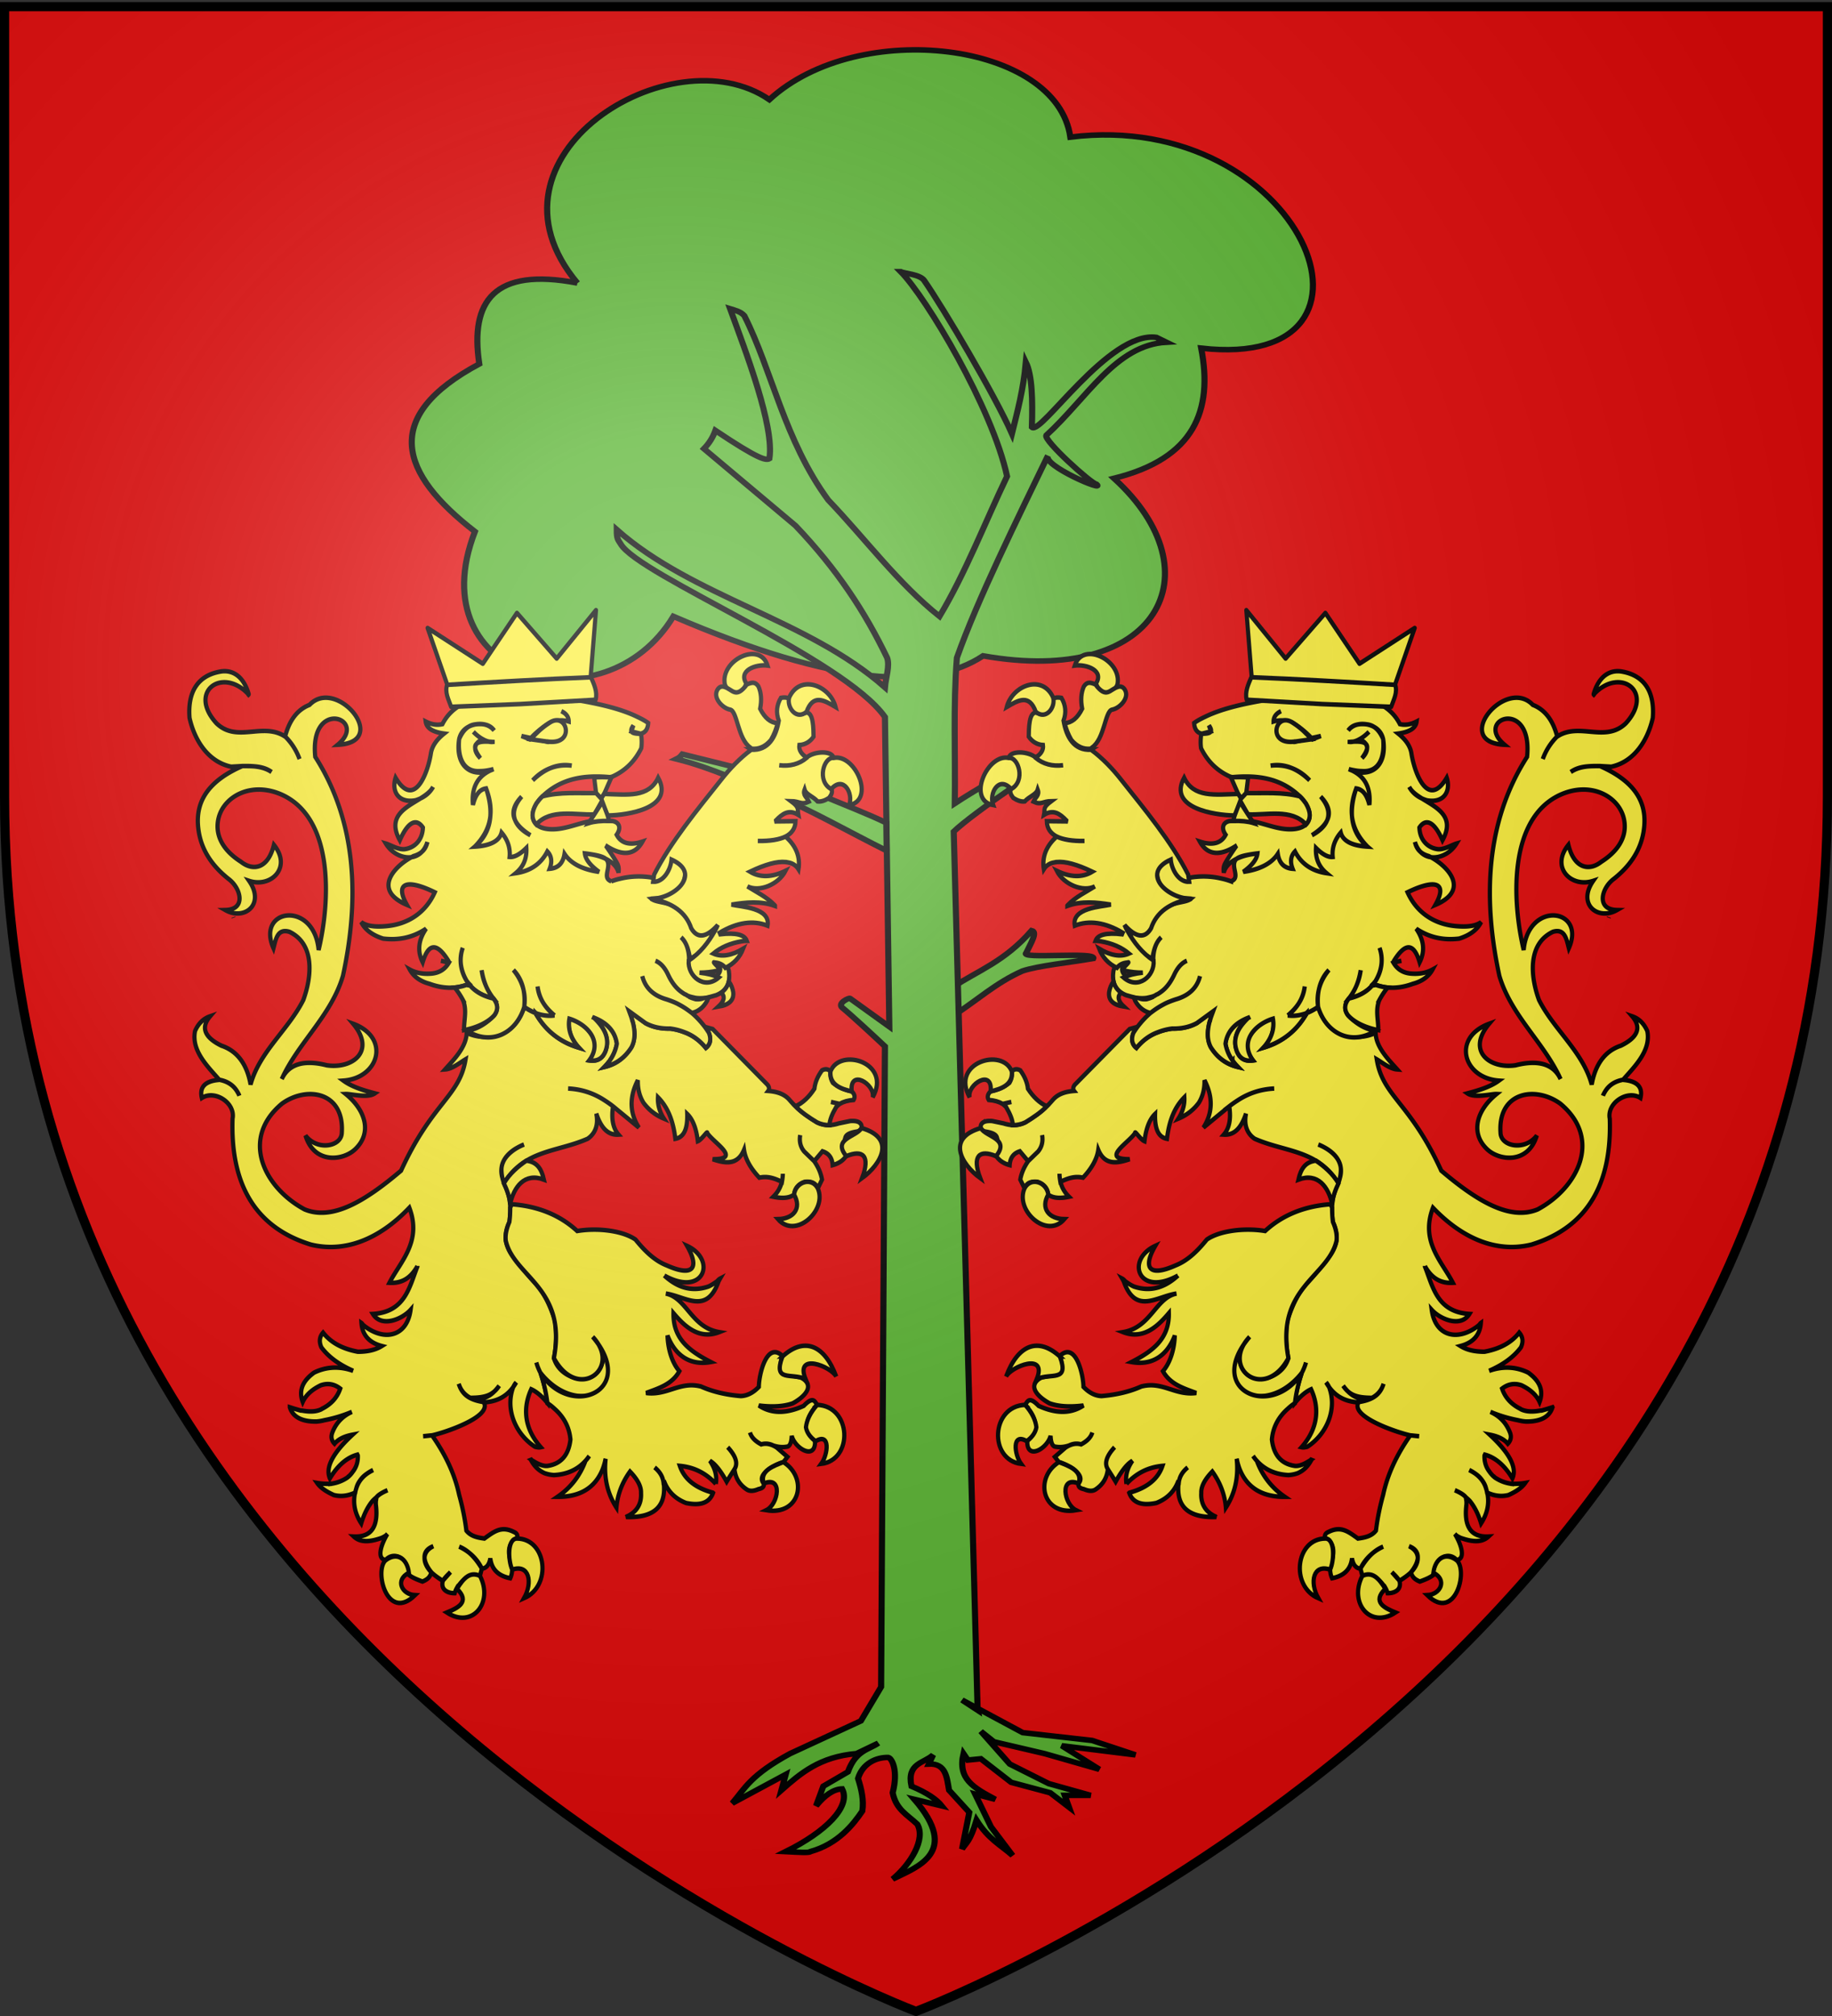
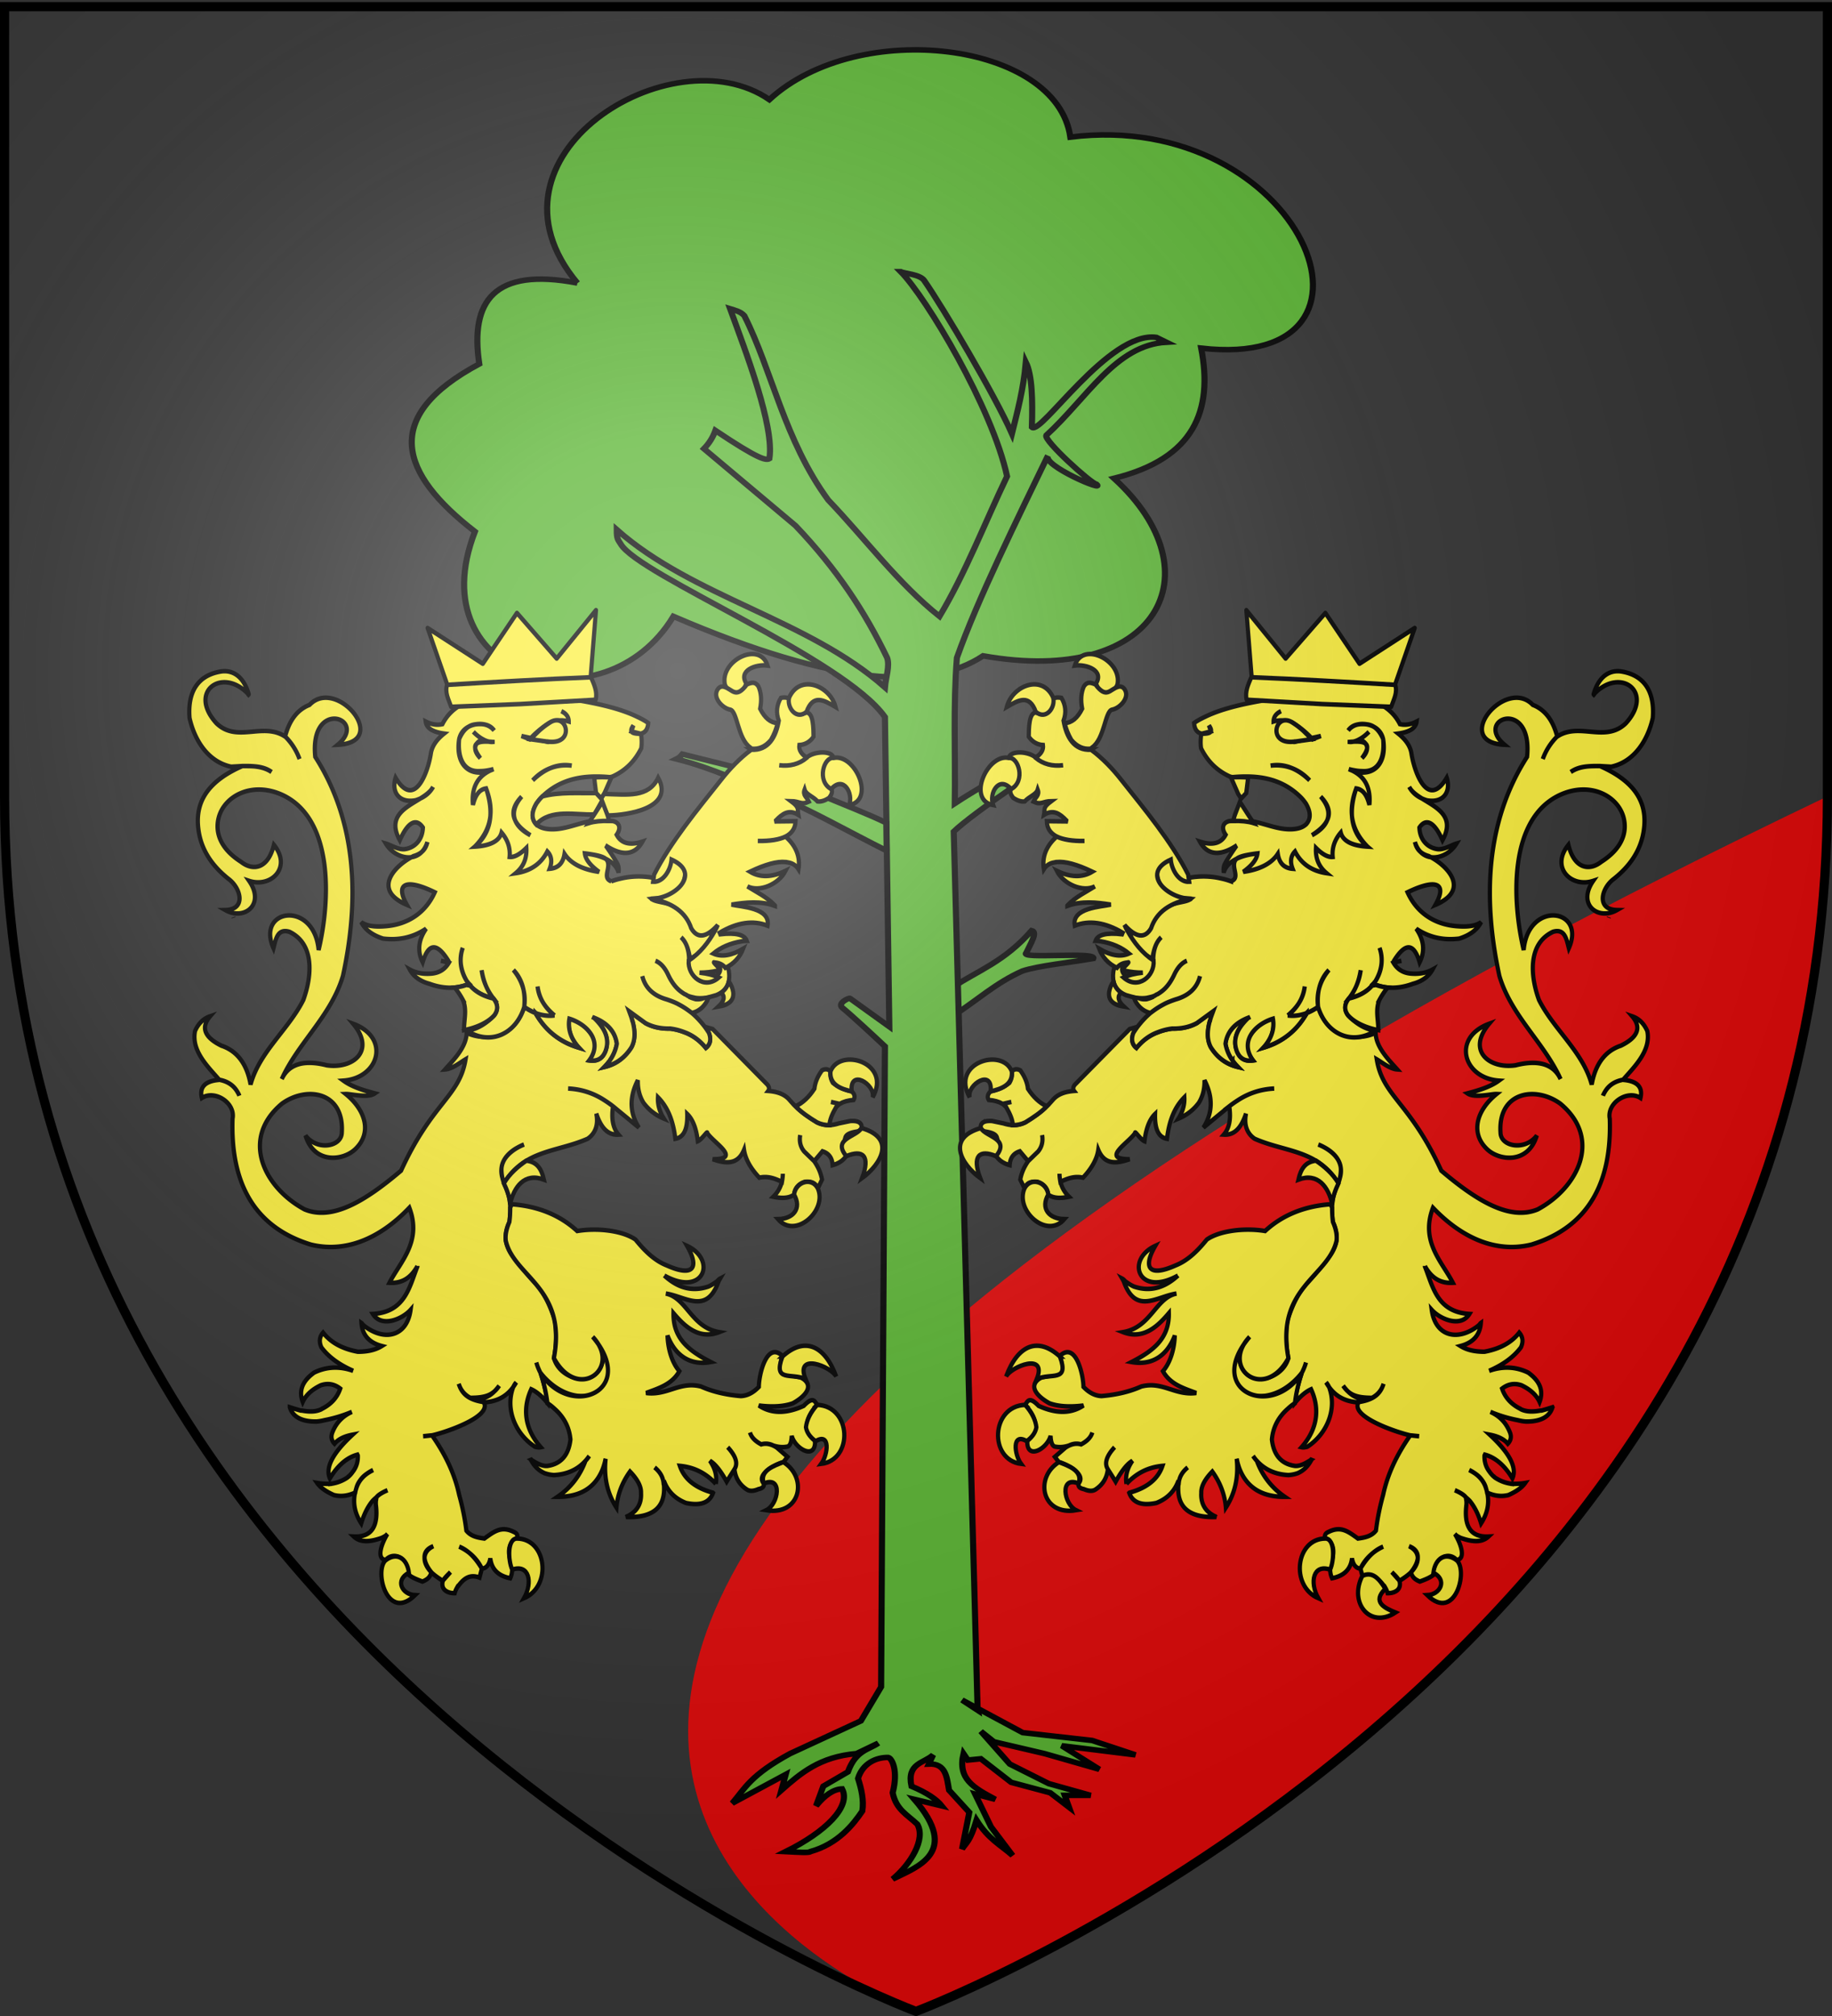
<svg xmlns="http://www.w3.org/2000/svg" xmlns:xlink="http://www.w3.org/1999/xlink" id="svg2" width="600" height="660" version="1.0">
  <rect width="100%" height="100%" fill="#333333" stroke="none" />
  <defs id="defs6">
    <g id="s-5">
      <g id="c-11">
        <path id="t-6" d="M0 0v1h.5L0 0z" transform="rotate(18 3.157 -.5)" />
        <use xlink:href="#t-6" id="use2144-19" width="810" height="540" x="0" y="0" transform="scale(-1 1)" />
      </g>
      <g id="a-3">
        <use xlink:href="#c-11" id="use2147-4" width="810" height="540" x="0" y="0" transform="rotate(72)" />
        <use xlink:href="#c-11" id="use2149-7" width="810" height="540" x="0" y="0" transform="rotate(144)" />
      </g>
      <use xlink:href="#a-3" id="use2151-9" width="810" height="540" x="0" y="0" transform="scale(-1 1)" />
    </g>
    <g id="s">
      <g id="c">
        <path id="t" d="M0 0v1h.5L0 0z" transform="rotate(18 3.157 -.5)" />
        <use xlink:href="#t" id="use2144" width="810" height="540" x="0" y="0" transform="scale(-1 1)" />
      </g>
      <g id="a">
        <use xlink:href="#c" id="use2147" width="810" height="540" x="0" y="0" transform="rotate(72)" />
        <use xlink:href="#c" id="use2149" width="810" height="540" x="0" y="0" transform="rotate(144)" />
      </g>
      <use xlink:href="#a" id="use2151" width="810" height="540" x="0" y="0" transform="scale(-1 1)" />
    </g>
    <g id="s-1">
      <g id="c-1">
        <path id="t-8" d="M0 0v1h.5L0 0z" transform="rotate(18 3.157 -.5)" />
        <use xlink:href="#t-8" id="use2144-5" width="810" height="540" x="0" y="0" transform="scale(-1 1)" />
      </g>
      <g id="a-2">
        <use xlink:href="#c-1" id="use2147-0" width="810" height="540" x="0" y="0" transform="rotate(72)" />
        <use xlink:href="#c-1" id="use2149-1" width="810" height="540" x="0" y="0" transform="rotate(144)" />
      </g>
      <use xlink:href="#a-2" id="use2151-1" width="810" height="540" x="0" y="0" transform="scale(-1 1)" />
    </g>
    <g id="s-4">
      <g id="c-7">
        <path id="t-4" d="M0 0v1h.5L0 0z" transform="rotate(18 3.157 -.5)" />
        <use xlink:href="#t-4" id="use2144-1" width="810" height="540" x="0" y="0" transform="scale(-1 1)" />
      </g>
      <g id="a-8">
        <use xlink:href="#c-7" id="use2147-08" width="810" height="540" x="0" y="0" transform="rotate(72)" />
        <use xlink:href="#c-7" id="use2149-8" width="810" height="540" x="0" y="0" transform="rotate(144)" />
      </g>
      <use xlink:href="#a-8" id="use2151-17" width="810" height="540" x="0" y="0" transform="scale(-1 1)" />
    </g>
    <g id="s-5-4">
      <g id="c-11-0">
        <path id="t-6-6" d="M0 0v1h.5L0 0z" transform="rotate(18 3.157 -.5)" />
        <use xlink:href="#t-6-6" id="use2144-19-5" width="810" height="540" x="0" y="0" transform="scale(-1 1)" />
      </g>
      <g id="a-3-3">
        <use xlink:href="#c-11-0" id="use2147-4-8" width="810" height="540" x="0" y="0" transform="rotate(72)" />
        <use xlink:href="#c-11-0" id="use2149-7-5" width="810" height="540" x="0" y="0" transform="rotate(144)" />
      </g>
      <use xlink:href="#a-3-3" id="use2151-9-1" width="810" height="540" x="0" y="0" transform="scale(-1 1)" />
    </g>
    <g id="s-4-6">
      <g id="c-7-7">
        <path id="t-4-1" d="M0 0v1h.5L0 0z" transform="rotate(18 3.157 -.5)" />
        <use xlink:href="#t-4-1" id="use2144-1-8" width="810" height="540" x="0" y="0" transform="scale(-1 1)" />
      </g>
      <g id="a-8-4">
        <use xlink:href="#c-7-7" id="use2147-08-9" width="810" height="540" x="0" y="0" transform="rotate(72)" />
        <use xlink:href="#c-7-7" id="use2149-8-7" width="810" height="540" x="0" y="0" transform="rotate(144)" />
      </g>
      <use xlink:href="#a-8-4" id="use2151-17-3" width="810" height="540" x="0" y="0" transform="scale(-1 1)" />
    </g>
    <g id="s-1-3">
      <g id="c-1-0">
        <path id="t-8-4" d="M0 0v1h.5L0 0z" transform="rotate(18 3.157 -.5)" />
        <use xlink:href="#t-8-4" id="use2144-5-8" width="810" height="540" x="0" y="0" transform="scale(-1 1)" />
      </g>
      <g id="a-2-5">
        <use xlink:href="#c-1-0" id="use2147-0-5" width="810" height="540" x="0" y="0" transform="rotate(72)" />
        <use xlink:href="#c-1-0" id="use2149-1-5" width="810" height="540" x="0" y="0" transform="rotate(144)" />
      </g>
      <use xlink:href="#a-2-5" id="use2151-1-4" width="810" height="540" x="0" y="0" transform="scale(-1 1)" />
    </g>
    <g id="s-0">
      <g id="c-8">
        <path id="t-40" d="M0 0v1h.5L0 0z" transform="rotate(18 3.157 -.5)" />
        <use xlink:href="#t-40" id="use2144-4" width="810" height="540" x="0" y="0" transform="scale(-1 1)" />
      </g>
      <g id="a-6">
        <use xlink:href="#c-8" id="use2147-46" width="810" height="540" x="0" y="0" transform="rotate(72)" />
        <use xlink:href="#c-8" id="use2149-4" width="810" height="540" x="0" y="0" transform="rotate(144)" />
      </g>
      <use xlink:href="#a-6" id="use2151-3" width="810" height="540" x="0" y="0" transform="scale(-1 1)" />
    </g>
    <radialGradient xlink:href="#linearGradient2893" id="radialGradient3163-2" cx="221.445" cy="226.331" r="300" fx="221.445" fy="226.331" gradientTransform="matrix(1.353 0 0 1.349 -77.63 -85.747)" gradientUnits="userSpaceOnUse" />
    <radialGradient xlink:href="#linearGradient2893" id="radialGradient3163" cx="221.445" cy="226.331" r="300" fx="221.445" fy="226.331" gradientTransform="matrix(1.353 0 0 1.349 -77.63 -85.747)" gradientUnits="userSpaceOnUse" />
    <linearGradient id="linearGradient2893">
      <stop id="stop2895" offset="0" style="stop-color:white;stop-opacity:.314" />
      <stop id="stop2897" offset=".19" style="stop-color:white;stop-opacity:.251" />
      <stop id="stop2901" offset=".6" style="stop-color:#6b6b6b;stop-opacity:.125" />
      <stop id="stop2899" offset="1" style="stop-color:black;stop-opacity:.125" />
    </linearGradient>
    <pattern id="pattern4124" width="178.168" height="199.71" patternTransform="translate(-328.318 -112.593)" patternUnits="userSpaceOnUse">
      <g id="g4119" transform="matrix(.806 0 0 .77 264.813 86.782)">
        <path id="path4262" d="m-267.374-6.853-4.849 23.83-4.848-23.83v-44.741h-25.213v14.546h-9.698v-14.546h-14.546v-9.697h14.546v-14.546h9.698v14.546h25.213v-25.213h-14.546v-9.698h14.546v-14.546h9.697v14.546h14.546v9.698h-14.546v25.213h25.213v-14.546h9.698v14.546h14.546v9.697h-14.546v14.546h-9.698v-14.546h-25.213v44.741z" style="fill:#fcef3c;fill-opacity:1;stroke:#000;stroke-width:3.807;stroke-miterlimit:4;stroke-dasharray:none;stroke-opacity:1;display:inline" />
        <use xlink:href="#path4262" id="use2607" width="601.465" height="658.974" x="0" y="0" />
        <use xlink:href="#path4262" id="use2613" width="601.465" height="658.974" x="0" y="0" transform="translate(108.61 127.725)" />
      </g>
    </pattern>
    <style id="style33" type="text/css">.Rand2,.Rand4,.Rand6{stroke:#202020;stroke-width:30}.Rand4,.Rand6{stroke-width:60}.Rand6{stroke-width:90}.Schwarz{fill:#000}.Blau{fill:#00f}.Gold{fill:#ffef00}.Silber{fill:#fff}</style>
  </defs>
  <g id="layer3" style="display:inline">
-     <path id="path2855" d="M300 658.5s298.5-112.32 298.5-397.772V2.176H1.5v258.552C1.5 546.18 300 658.5 300 658.5z" style="fill:#e20909;fill-opacity:1;fill-rule:evenodd;stroke:none;stroke-width:1px;stroke-linecap:butt;stroke-linejoin:miter;stroke-opacity:1" />
+     <path id="path2855" d="M300 658.5s298.5-112.32 298.5-397.772V2.176v258.552C1.5 546.18 300 658.5 300 658.5z" style="fill:#e20909;fill-opacity:1;fill-rule:evenodd;stroke:none;stroke-width:1px;stroke-linecap:butt;stroke-linejoin:miter;stroke-opacity:1" />
    <g id="g3446" transform="matrix(-1 0 0 1 600 0)">
      <path id="rect2665" d="M0 0h600v660H0z" style="fill:none;stroke:none" />
    </g>
    <g id="g11743" style="fill:#5ab532;fill-opacity:1" transform="matrix(1 0 0 .904 133.857 15.423)">
      <g id="layer3-2" style="fill:#5ab532;fill-opacity:1" transform="translate(-217.597 -244.77)">
        <path id="path1884" d="M272.857 330.22c-34.88-45.92 30.927-90.757 62.857-66.43 29.38-29.861 94.2-20.734 98.572 13.572 76.09-10.418 111.33 85.07 42.857 76.429 3.895 22.424-2.079 39.913-28.572 47.143 34.012 34.242 14.298 75.513-42.857 64.285-17.29 12.627-48.003 11.125-101.428-14.285-22.553 41.196-83.835 22.97-65-30.715-24.613-21.074-30.93-41.539 1.428-60.714-3.104-22.716 4.824-35.09 32.143-29.286z" style="fill:#5ab532;fill-opacity:1;fill-rule:evenodd;stroke:#000;stroke-width:2;stroke-linecap:butt;stroke-linejoin:miter;stroke-miterlimit:4;stroke-dasharray:none;stroke-opacity:1" />
      </g>
      <g id="layer2-39" style="display:inline;fill:#5ab532;fill-opacity:1" transform="translate(-217.597 -244.77)">
        <g id="g1892" style="fill:#5ab532;fill-opacity:1;stroke-width:2;stroke-miterlimit:4;stroke-dasharray:none">
          <path id="path1890" d="m395.678 585.298.302 10.223c7.534-5.388 13.936-11.907 22.602-16.163 5.393-1.985 15.489-3.03 23.233-4.545 1.071-2.593-24.404.351-21.97-2.02 1.422-3.376 3.838-7.565 1.767-8.082-8.967 11.34-17.46 14.387-25.934 20.587z" style="fill:#5ab532;fill-opacity:1;fill-rule:evenodd;stroke:#000;stroke-width:2;stroke-linecap:butt;stroke-linejoin:miter;stroke-miterlimit:4;stroke-dasharray:none;stroke-opacity:1" />
          <path id="path1886" d="M161.125 81.313c8.396 9.357 30.06 49.48 34.844 74.124-7.332 16.954-13.595 34.964-22.125 50.72-13.556-11.929-24.295-28.078-36.438-42.126-14.365-21.612-18.423-46.982-27.5-66.781-1.222-1.484-2.976-1.932-4.656-2.5 5.243 15.861 14.56 42.586 12.875 54.281-1.072.74-3.485.328-17.688-10.187-.788 2.433-2.009 4.636-3.75 6.594l30 27.875c13.72 15.952 22.74 31.206 30 47.843.928 2.989-.441 7.128-.718 10.719-25.328-24.721-62.84-32.677-87.844-57.125-.004 3.607.478 3.642 1.313 5.219 5.96 11.266 72.974 41.336 86.53 62.625l1.438 112.156-12.844-10.219c-.157-.42-4.373 1.713-2.53 3.375 2.958 2.67 10.212 10.102 13.937 13.969l-1.25 231.969-6.625 12.312L124.906 618c-12.98 7.815-14.76 12.555-18.937 17.969l17.5-10.407-1.406 5.688c6.263-6.083 12.538-12.132 24.593-13.25l7.125-3.781c-3.017 2.39-7.363 2.497-9.937 10.406l-8.063 5.188-2.375 7.125c2.84-3.835 5.691-6.058 8.531-6.157 3.022 6.4-5.394 15.577-18.468 22.719 3.763.216 7.908.506 8.062 0 9.132-2.808 14.097-9.912 17.031-14.688.542-3.944-.27-7.867-1.406-11.812 1.526-5.504 5.992-7.71 9.938-7.594 1.158.349 3.308 4.723 1.406 12.782 1.15 6.086 4.651 7.84 8.063 11.375 2.819 5.431-2.145 14.46-8.063 19.875 8.247-4.476 22.15-9.637 7.094-28.875l9 2.375c-1.714-2.367-4.837-4.759-9.938-7.125-1.595-8.41 4.1-8.288 7.094-11.344l-1.406 3.312c5.652-.287 5.878 4.85 6.625 9.469l6.625 8.031-2.375 13.282c1.428-2.425 2.539-2.534 4.75-10.438 3.945 6.907 7.867 8.93 11.812 12.781l-7.094-10.406-5.187-11.844 6.625 1.907c-7.202-4.265-12.391-7.353-10.438-16.563l1.438 2.344 4.25-.469 9.938 8.531 12.78 3.782 6.157 5.218-1.406-4.281h8.5l-13.719-4.25-12.781-7.094-9.469-11.843 4.281 3.78L208.22 618l17.969 5.688-12.313-8.532 24.156 3.313-14.187-5.219-22.75-2.844-14.781-8.781c.04.25.083.5.125.75l-5.22-3.781 5.095 3.031-7.813-317.531c5.919-6.375 31.543-25.824 40.313-30.469 8.127-4.304 2.732-2.68 2.156-4.719-14.048 7.58-28.078 14.827-42.125 25 .238-17.577-.562-35.173.687-52.75 6.727-21.08 20.05-50.806 29.813-73.187-1.92 3.518 19.12 13.416 15.906 10.344-1.835-.335-17.366-15.863-16.438-17.72 13.358-13.475 22.693-32.674 39.313-33.718l-3.25-1.75c-15.46-2.455-37.974 35.66-40.781 32.531.285-9.924.106-18.83-1.969-23.562-.858 10.287-2.793 17.898-4.563 25.906-5.637-14.05-22.445-45.49-28.75-55.5-1.429-2.27-6.61-2.497-7.687-3.188z" style="fill:#5ab532;fill-opacity:1;fill-rule:evenodd;stroke:#000;stroke-width:2;stroke-linecap:butt;stroke-linejoin:miter;stroke-miterlimit:4;stroke-dasharray:none;stroke-opacity:1" transform="translate(217.597 244.77)" />
          <path id="path1888" d="m374.135 535.795-.126-10.101c-11.214-6.024-33.168-14.297-34.471-17.678-4.093-3.519-9.429-19.656-15.532-23.612 4.842 9.749 8.268 18.177 8.082 23.233l-24.875-6.818c-.447.59-.801 1.178-1.894 1.768 11.87 3.281 21.65 8.654 32.324 13.132 11.17 5.036 24.327 13.382 36.492 20.076z" style="fill:#5ab532;fill-opacity:1;fill-rule:evenodd;stroke:#000;stroke-width:2;stroke-linecap:butt;stroke-linejoin:miter;stroke-miterlimit:4;stroke-dasharray:none;stroke-opacity:1" />
        </g>
      </g>
    </g>
    <g id="g4418" style="fill:#fcef3c;fill-opacity:1;stroke:#000;stroke-width:2.435;stroke-miterlimit:4;stroke-dasharray:none;stroke-opacity:1" transform="matrix(.56 0 0 .615 260.163 177.084)">
      <g id="layer7" style="display:inline;fill:#fcef3c;fill-opacity:1;stroke:#000;stroke-width:2.342;stroke-miterlimit:4;stroke-dasharray:none;stroke-opacity:1" transform="matrix(1.04 0 0 1.04 97.112 59.32)">
        <g id="g5898" style="fill:#fcef3c;fill-opacity:1;stroke:#000;stroke-width:2.273;stroke-miterlimit:4;stroke-dasharray:none;stroke-opacity:1" transform="matrix(1.042 0 0 1.018 -830.886 72.494)">
          <path id="path3707" d="M1154.68-61.5c-6.658-1.211-12.725 2.165-15.546 11.267 0 .11 0 .22.116.33.114-.11.114-.33.229-.44 13.797-13.6 32.717-1.233 17.044 14.79-11.066 9.98-24.975-.656-36.948 6.621h-.115c-3.432 3.201-6.064 6.954-7.78 11.369 1.716-4.415 4.348-8.168 7.78-11.369-2.457-8.727-7.053-13.627-13.151-15.865-14.685-14.375-44.081 18.875-15.22 20.06-16.93-13.084 15.372-23.8 12.126 6.07-22.659 32.982-23.78 72.015-14.958 110.1 6.38 20.158 24.208 33.621 33.032 51.925-4.659-9.448-15.504-9.008-24.25-6.953-13.96 1.967-26.672-7.068-14.3-20.86-20.299 6.94-14 27.326 5.263 28.586-4.752 3.253-11.457 5.038-16.967 6.401 3.888 2.539 13.101.212 15.708.331-10.688 8.075-14.32 19.456-5.21 27.656 6.562 5.981 22.242 7.681 26.944-6.796-6.255 7.826-19.46 5.683-19.598-1.423-1.43-20.424 18.668-23.666 32.23-14.632 22.897 17.696 9.594 42.332-12.155 53.2-14.81 5.722-32.374-3.895-52.052-19.473-16.85-34.446-31.57-37.227-34.827-55.99 2.814 1.535 7.165 4.864 11.073 5.096-4.572-4.81-11.492-11.098-11.669-18.432-3.55 1.62-7.218 2.14-11.095 2.097-4.575-.442-9.663-1.876-12.75-4.415-3.204-2.538-5.605-6.07-7.208-10.706a32.252 32.252 0 0 1-6.176 3.09c0 .221-.115.333-.229.552-4.232 6.734-9.952 11.7-17.388 14.9a49.715 49.715 0 0 1-5.72 1.988c1.374-1.324 2.403-2.76 3.318-4.195 1.945-3.311 2.517-6.842 1.83-10.374-3.088.773-5.72 1.987-8.007 3.752-.915.663-1.716 1.545-2.517 2.428-4.575 4.746-4.575 9.602-.228 14.79-3.318.44-5.72-.332-7.436-2.429-.572-.772-1.03-1.545-1.373-2.428-.114-.33-.114-.44-.228-.662-1.487-4.526-.115-9.05 4.118-13.576.8-.884 1.601-1.655 2.516-2.428-7.32 2.648-11.553 6.954-12.468 13.133.572 2.98 1.83 5.851 3.775 8.39 0 .11.228.33.343.44.686.884 1.601 1.876 2.516 2.76l.115.11c-6.063-1.324-10.982-4.526-14.642-9.933-1.945-3.422-2.174-7.726-.572-13.134l.114-.11c.343-1.545 1.03-3.09 1.716-4.857l-8.808 5.96c-3.66 1.877-8.122 2.87-13.27 2.76h-.114a34.638 34.638 0 0 0-7.779 1.876c-4.461 1.544-8.236 4.194-11.439 7.836-2.402-1.766-2.974-4.414-1.601-7.615.686-.992 1.372-1.987 2.173-2.98l-4.233 1.105-29.17 27.592c-1.372 1.214-1.601 2.539-.8 3.531-4.805.332-8.58 1.545-11.21 4.195-1.145 1.214-2.174 2.318-3.547 3.531-3.088 2.98-7.092 5.519-11.553 8.058-2.174.992-4.462 1.435-6.75 1.435a23.47 23.47 0 0 1-4.575-.773l-.343-.11-6.292-1.215c-3.432-.22-5.49.441-6.063 2.207a2.599 2.599 0 0 0 0 1.325c.229.883.915 1.435 2.402 1.766 3.89.551 5.949 1.545 6.292 3.091 1.03 2.76.343 4.635-1.945 5.629 1.03 4.304 4.004 6.953 8.809 8.167.228-3.643 2.059-5.96 5.49-6.954l4.462 4.967 5.376-4.856c2.06-2.318 2.746-5.078 2.174-8.277.572 3.2-.115 5.959-2.174 8.277l-5.376 4.856c-2.288 3.091-3.66 6.182-4.233 9.27l2.288 4.416c1.03-2.65 3.317-3.643 6.978-3.311 3.546 1.103 5.49 3.31 5.834 6.401 2.402 1.767 6.177 2.097 11.21 1.104-2.402-2.208-3.889-4.636-4.575-7.395l-.115-.11c-.229-1.215-.457-2.65-.457-4.084 0 1.435.228 2.87.457 4.084 4.171-1.78 7.596-3.002 12.24-2.098 4.805-4.745 7.55-9.491 8.236-14.015 3.42 7.699 9.705 7.01 16.93 4.744-16.097.093-.296-8.338 2.975-13.244-.266-1.263 2.953 3.416 5.033 4.194.8-6.402 2.745-11.037 5.72-13.686-.23 7.616 1.83 11.7 6.405 12.473 1.042-8.015 3.475-15.305 9.38-20.86.23 3.532-.8 7.174-3.202 10.706 4.575-1.767 8.236-4.415 11.096-8.057 2.173-3.423 3.088-7.174 2.974-11.258 4.69 8.499 4.461 16.444-.572 23.84l13.956-10.706a58.673 58.673 0 0 1 4.347-2.87c6.062-3.752 12.697-5.739 19.904-6.07-7.207.331-13.842 2.318-19.904 6.07a58.323 58.323 0 0 0-4.347 2.87c1.03 6.403 0 11.037-2.974 14.238 6.726.433 9.911-4.868 12.01-10.595-1.258 5.85.651 10.127 4.655 12.666 16.625 6.841 33.935 5.394 45.126 22.4.732-1.634 1.33-3.937 1.395-6.63.157-6.596-7.092-11.01-12.168-12.873 10.826 4.134 13.741 10.64 11.57 17.136-1.355 4.055-3.914 8.42-4.02 12.885-.304 2.966-.021 5.99.341 8.94 1.587 2.912 2.29 6.294 1.993 8.97-.28 2.516-1.775 5.944-4.166 8.578-3.795 4.583-7.491 9-11.427 12.828-4.981 4.844-7.845 10.82-10.385 17.45-.946 2.468-1.056 5.019-1.15 7.904-.133 4.054.13 8.451 1.113 12.698-3.416 11.445-22.718 15.137-26.196 2.096-.8-4.304.915-8.609 5.262-12.804-32.646 16.643 3.567 46.495 28.14 18.211.916-1.655 1.716-3.421 2.288-5.298-.572 1.877-1.372 3.643-2.287 5.298-1.945 5.408-3.089 10.375-3.661 14.9v.112c2.86-3.311 5.834-5.63 8.694-6.843 4.258 8.655 4.399 19.03-5.148 29.138 1.03.22 2.06 0 3.089-.221 9.992-5.888 16.522-18.541 11.667-30.243-.458-.772-.916-1.544-1.487-2.096 3.822 6.276 9.15 9.308 16.358 9.933.456-.112.8-.112 1.258-.112h.229c2.86-.44 5.262-1.104 7.206-2.096-5.635 1.248-10.58.657-15.9-6.07 3.347 4.598 7.13 6.117 15.9 6.07 3.089-1.545 4.92-3.974 5.949-7.064-2.008 6.142-7.458 8.16-13.155 9.16h-.23c-5.33 7.515 22.12 15.717 27.797 16.778 1.488.11 3.204.33 4.805.441-1.6-.111-3.317-.332-4.805-.441-7.55 10.043-12.354 19.866-14.642 29.91-1.716 5.74-3.089 11.81-3.888 17.992-2.46 2.9-6.169 3.518-9.724 3.972-5.472-3.69-9.283-6.41-15.901-3.311-1.716.662-2.288 1.766-1.716 3.31 4.619 1.592 5.001 6.59 3.662 10.707-.116.22-.116.33-.23.552-1.143 3.2-1.029 6.18.23 8.718 6.52-1.214 10.066-4.525 10.751-10.044.572 3.2 2.06 4.856 4.233 5.187h.343c2.595-5.12 7.114-8.827 12.24-11.037-5.376 2.016-9.192 6.235-12.24 11.037l1.26 4.526c5.002-1.744 8.28.196 11.439 4.193.114 0 .114.111.228.111.687 1.104 1.372 2.208 1.716 3.532 3.711.064 7.719-1.665 6.405-6.18-.114 0-.114-.222-.229-.332l-3.89-4.084c1.363 1.317 2.807 2.518 3.89 4.084.116.11.116.331.229.331 2.113-1.276 4.198-2.544 6.062-4.194 4.8-4.432 5.66-10.276-.914-13.244 7.193 2.536 5.093 8.52.914 13.244l.343.442c.663 2.216 2.562 3.317 4.576 4.082 3.66-1.214 7.162-2.648 8.42-4.415-.689-6.923 6.742-11.22 11.484-6.4 5.072-.593 2.295-8.037-.915-13.023l-.116-.11c.828.983 1.968 1.456 3.089 1.987 4.518 1.464 10.872 3.068 15.1-.664-10.298.444-13.291-5.978-11.897-16.223v-1.436c-.115-.552-.228-1.323-.343-2.096-.916-1.104-2.86-2.319-5.949-3.532 3.089 1.214 5.033 2.428 5.949 3.532.687.552 1.372 1.104 2.059 1.766 2.403 2.649 4.575 6.402 6.177 11.368 3.432-4.966 4.575-10.153 3.317-15.452 0-.11 0-.11-.115-.22-.115-.551-.23-1.103-.457-1.655-.457-1.988-1.488-3.643-2.975-5.299-1.487-1.655-3.66-2.979-6.176-4.194 4.217 1.91 7.78 4.872 9.151 9.493.228.552.343 1.104.456 1.656.116.11.116.11.116.22 3.888 1.655 7.663 2.096 11.44 1.215 4.23-1.768 7.32-3.753 9.035-6.07-2.63.44-5.032.44-7.092.44-.115-.22-.115-.22-.115 0-3.546-.44-6.52-1.545-9.15-3.2l-.458-.442c-.115-.11-.115-.11-.228-.11a13.373 13.373 0 0 1-2.174-2.319c-1.944-2.318-2.86-4.967-2.745-8.166l.229-.442c5.72 1.435 10.638 5.408 14.87 11.92 2.517-5.407-1.486-12.692-12.24-21.962 4.349.772 7.665 2.207 9.724 4.525 1.832-1.766 2.06-3.752 1.03-5.96-2.06-4.746-5.606-8.057-10.41-10.044 5.032 1.987 9.95 3.311 14.87 4.194 1.373.332 2.745.552 4.232.664 7.893.11 12.812-2.32 14.415-7.175a140.742 140.742 0 0 1-5.948 1.656h-.572c-4.462.773-7.894.552-10.525-.663-.228-.11-.343-.331-.571-.331-4.805-2.318-8.008-5.63-9.608-10.044 3.203-2.32 6.748-2.87 10.523-1.656 4.69 2.096 8.007 4.855 9.723 8.388 2.173-5.407.344-10.154-5.375-14.236-.345-.333-.688-.442-1.03-.664-6.52-2.87-13.498-3.2-20.82-.772 7.665-3.09 13.385-7.063 17.16-11.809 1.372-2.87 1.03-5.299-.916-7.395-4.232 5.077-10.524 8.167-18.76 9.603-5.262 0-9.494-.884-12.926-2.871 6.863-1.656 10.524-5.629 10.983-11.589-.345.22-.458.441-.688.773-.229.22-.456.33-.8.662-11.062 8.041-23.136 5.272-25.051-8.056 4.47 4.683 15.656 9.158 20.36 2.098-17.428-1.034-19.65-13.506-24.022-23.841v-.331.111c3.606 5.986 8.308 8.763 15.1 8.387-6.064-10.898-17.649-20.737-10.752-37.745 17.088 16.72 35.735 22.552 53.2 18.521 30.948-8.886 43.348-31.422 42.21-63.311-1.644-7.818 9.463-14.658 16.583-10.4 1.373-5.297-1.601-8.387-8.808-9.05h-.114s-.345-.11-.458-.11c-4.575.773-7.893 2.87-9.952 6.291-.343.552-.686 1.104-.915 1.766.229-.662.572-1.214.915-1.766 2.06-3.422 5.377-5.518 9.952-6.29 5.918-6.405 15.216-14.555 13.04-24.504-1.715-3.642-4.347-6.181-8.122-7.395 5.148 5.63 3.088 10.597-6.176 14.79-8.465 2.648-13.727 9.27-15.672 19.535-4.757-16.498-20.42-27.596-28.442-42.493-4.57-11.564-6.423-28.165 7.513-34.323 6.47-1.775 7.294 3.705 8.575 8.276 9.55-20.015-21.947-24.276-24.367.883-6.334-24.828-8.218-65.898 19.502-77.94 16.314-6.998 31.312.393 34.415 11.296 1.977 6.947-.26 15.319-12.051 22.305-6.378 4.709-14.573 3.61-17.73-8.529-9.803 11.278 1.416 21.754 13.385 18.101-8.79 11.852 2.549 20.139 12.812 14.68-11.416-.258-8.373-10.978-1.83-15.564 11.872-8.724 15.992-18.315 16.621-27.399.91-13.152-7.2-22.59-23.942-29.44-5.47-.063-10.993-.01-15.786 2.98 4.679-3.148 10.406-2.942 15.786-2.98 1.945.11 4.004.22 6.064.33 12.588-2.512 19.766-13.487 22.42-24.502 1.164-13.739-5.024-21.349-16.372-23.296z" style="fill:#fcef3c;fill-opacity:1;stroke:#000;stroke-width:2.273;stroke-miterlimit:4;stroke-dasharray:none;stroke-opacity:1" />
          <path id="path3709" d="M995.802-53.324c-8.21 4.168-17.69 2.998-26.31 5.077h-.114c-17.845 2.318-31.23 5.409-40.037 9.492-2.288.994-4.233 1.987-5.834 3.09.228 2.98 1.487 4.747 3.889 5.299v.11l5.217-1.194-1.099-3c3.048 3.982-.483 4.118-4.118 4.194-.458 2.76-.458 5.187-.115 7.284 3.547 6.733 8.923 11.59 16.13 14.459h.114l.115.11c13.328-1.152 26.233.025 36.948 9.603 1.259 1.103 2.288 2.317 3.203 3.531 2.746 4.305 2.86 7.837.115 10.596-.23.11-.344.22-.458.331-1.601 1.214-4.233 2.097-8.236 2.097-10.369-.038-19.42-6.15-30.657-4.194-4.593-.304-7.187 2.74-4.004 6.953-2.402 4.305-7.092 5.519-13.956 3.422 4.938 8.311 13.105 6.24 20.019 1.876-.157.078-5.32 7.029-6.635 9.602v.11c-.693 1.134-.6 2.738-.458 4.085.344-1.325 1.03-2.539 2.06-3.643 2.974-3.2 8.35-5.297 16.129-6.07-.343 2.98-2.974 6.07-7.665 9.271 9.152-1.214 15.329-4.304 18.646-9.05.801 4.746 3.432 7.174 8.008 7.505-1.487-3.532-1.03-6.512 1.258-8.72 3.318 6.071 8.923 9.824 17.043 10.927-4.118-3.2-6.062-7.395-5.72-12.692 3.548 3.31 6.521 4.746 9.038 4.525-.458-4.525 1.03-8.609 4.347-12.251 1.144 4.194 5.948 6.622 14.414 7.063-9.716-7.7-9.973-18.277-6.064-29.248 3.432.442 5.72 3.09 7.093 8.278.915-9.05-2.745-15.01-11.096-17.99 2.403.551 4.804.993 7.092.993 9.541.697 12.315-7.402 11.44-16.004v-.11c-1.087-4.453-4.686-6.652-8.81-7.395-3.709-.572-7.548.08-10.066 3.09 2.37-3.212 6.444-3.499 10.067-3.09 4.378.425 7.001 3.53 8.808 7.395 2.43 14.714-7.812 19.904-18.531 15.12 8.351 2.98 12.01 8.94 11.096 17.991-1.373-5.187-3.66-7.836-7.093-8.278-4.652 11.4-2.705 20.901 6.064 29.248-8.465-.441-13.27-2.87-14.414-7.063-3.317 3.642-4.805 7.726-4.347 12.25-2.517.222-5.491-1.213-9.037-4.524-.343 5.297 1.601 9.492 5.72 12.692-8.122-1.103-13.728-4.856-17.044-10.926-2.288 2.207-2.745 5.187-1.258 8.719-4.576-.331-7.207-2.76-8.008-7.505-3.317 4.746-9.494 7.836-18.646 9.05 4.69-3.2 7.322-6.291 7.665-9.271-9.048 1.078-11.75 2.07-12.449 4.478-1.045 3.603 2.942 7.952-1.85 9.539a38.941 38.941 0 0 0-4.805-1.324c-5.834-1.325-11.553-1.435-17.273-.552-.229 0-.343 0-.457.11-.458 0-.916 0-1.259.11-5.605-2.207-8.35-5.96-8.694-11.257-11.502 5.687-7.573 14.864-.627 19.426 3.565 2.341 8.841 1.968 11.403 2.28-1.918 1.564-6.343 1.52-10.827 3.102-14.89 5.253-34.475 16.04-9.397 27.274.068-4.459 1.44-8.596 4.3-11.024-6.353 5.69-2.912 14.539-10.066 19.425-3.66 2.318-6.749 2.097-9.38-.331-.343-.331-.572-.663-.915-.883-.8-1.104-1.03-2.318-.343-3.753l-3.203-1.104c-.8.883-1.373 1.987-1.83 3.312-.344 2.097-.344 3.973 0 5.518.571 2.428 1.944 4.194 4.003 5.629.801.441 1.716.883 2.86 1.324 1.373.332 2.745.773 4.004.994.229.11.572.11.8.22.572.11 1.259.11 1.945.22 1.487.112 2.974.112 4.461-.11 1.03-.221 2.174-.442 3.318-.773.229-.11.457-.22.686-.22.572-.332 1.03-.663 1.716-.884 1.373-.772 2.86-1.765 4.118-2.98 1.83-1.765 3.318-3.863 4.69-6.511 1.83-3.753 4.118-6.181 6.978-7.285-2.86 1.104-5.147 3.532-6.978 7.285-1.372 2.648-2.86 4.746-4.69 6.511-1.258 1.216-2.745 2.208-4.118 2.98-.686.221-1.144.552-1.716.883-.229 0-.457.112-.686.221l-.229.331c-1.03.442-2.059.773-2.974.994-.229.11-.458.11-.458.11-1.487.111-2.86 0-4.118-.552-.686-.11-1.373-.11-1.944-.22-.23-.111-.572-.111-.801-.22.114.11.114.33.229.44 0 .22.228.552.343.773 0 .11.114.33.229.441 0 .11 0 .22.114.331 1.945 3.2 4.69 5.188 8.122 5.96 2.173-1.545 4.347-2.98 6.863-4.195 2.06-1.104 4.347-1.876 6.75-2.648 7.092-1.876 11.553-5.739 13.155-11.7-1.602 5.96-6.063 9.823-13.156 11.7-2.402.772-4.69 1.544-6.749 2.648-2.516 1.215-4.69 2.649-6.863 4.194-2.517 1.988-4.805 4.305-6.978 6.955-.8.992-1.487 1.986-2.174 2.979-1.372 3.2-.8 5.85 1.602 7.615 3.203-3.642 6.978-6.291 11.44-7.836a34.638 34.638 0 0 1 7.778-1.876h.114c5.148.11 9.61-.883 13.27-2.76l8.808-5.96c-.687 1.767-1.373 3.311-1.716 4.857l-.114.11c-1.602 5.408-1.373 9.713.572 13.134 3.66 5.407 8.579 8.609 14.642 9.933l-.115-.111c-.915-.883-1.83-1.875-2.516-2.76-.115-.11-.343-.33-.343-.44a19.946 19.946 0 0 1-3.775-8.389c.915-6.18 5.147-10.485 12.468-13.133.343-.111.687-.22.915-.331-.228.11-.572.22-.915.331a25.563 25.563 0 0 0-2.516 2.428c-4.233 4.525-5.606 9.05-4.118 13.576.114.22.114.33.228.662.344.883.801 1.656 1.373 2.428 1.716 2.097 4.118 2.87 7.436 2.428-7.656-9.936 1.598-18.337 10.752-20.969 1.072 5.653-1.348 10.66-5.147 14.569a49.716 49.716 0 0 0 5.72-1.988c7.435-3.2 13.154-8.166 17.387-14.9.114-.22.229-.331.229-.552-.115.112-.343.112-.343.221h-.115c-3.317.993-6.52 1.435-9.723.993h-.115.115c4.916-3.637 8.26-8.352 9.151-14.569-.707 6.312-4.406 10.833-9.151 14.57h-.115.115c3.203.44 6.406 0 9.723-.994h.115c0-.11.228-.11.343-.22a32.186 32.186 0 0 0 6.176-3.091c-1.072-7.041 1.217-13.32 5.834-18.542-5.098 4.944-6.543 11.663-5.834 18.542 4.51 13.844 18.362 19.524 30.886 12.03-5.87-.935-10.486-3.718-14.757-7.837-2.173-2.76-1.945-5.519.457-8.388 3.55-3.992 5.488-8.982 6.407-14.238-.719 5.329-3.015 10.176-6.407 14.238 5.605-1.214 9.723-3.422 12.583-6.512.228-.22.457-.552.687-.772l.115-.111c.115-.22.343-.44.457-.662h.115-.115l.229-.221c3.799-5.347 4.623-11.395 2.517-17.218 2.233 5.851 1.09 11.818-2.517 17.218-.116.11-.116.11-.116.22h-.114c-.116.221-.343.441-.458.663l-.114.111c.114.11.229.11.343.11.343.111.687.332 1.03.332 1.943.663 4.118 1.103 6.291 1.324 4.347.331 8.807-.22 13.612-1.876 4.919-1.214 8.58-3.642 10.638-7.174-3.432 1.766-7.55 2.428-12.125 1.987-4.004-.442-6.978-2.208-9.037-5.519l.229-.11h.115-.112l-.229.11 4.348-.883-3.776.773-.228-.773c6.177-9.271 10.752-8.94 13.842.773 2.974-5.519 2.402-11.148-1.83-16.887 6.863 4.304 14.526 5.96 23.221 4.967 5.949-1.766 9.838-4.636 11.783-8.278-2.517 1.766-6.52 2.428-12.126 2.097-13.35-.684-22.801-7.19-27.57-17.108 15.1-6.843 21.782-4.823 15.033 6.325 19.028-7.467 6.697-19.775-3.595-24.536-4.232-1.104-6.634-3.421-7.435-7.064 3.673 11.242 17.03 9.091 22.42.773-2.518.669-6.871 3.266-10.337 2.79-5.074-.698-9.424-4.371-9.68-10.847 3.177-4.432 7.683-3.733 12.468 6.401 9.799-16.63-13.497-18.537-17.96-26.82 2.152 3.615 5.582 5.626 9.496 6.733 9.13 1.581 13.11-4.48 10.752-11.368-10.232 16.1-17.56-2.703-19.104-12.472-.686-3.532-3.087-6.733-7.09-9.713 6.175-.772 9.494-2.759 9.95-6.07-2.974 1.435-5.947 1.987-9.036 1.324-2.516-4.635-6.52-8.277-12.126-10.706-3.088-.993-6.406-1.214-9.951-.662-.572.11-1.26.331-1.832.331.572 0 1.26-.22 1.832-.33 37.436.334-1.98-11.646-16.702-6.842zm11.668 27.152c1.259.11 2.974-.221 4.805-1.104.229-.11.343-.22.456-.22 1.716-.884 3.432-2.098 5.148-3.753-1.716 1.655-3.432 2.87-5.148 3.752 4.672 1.685 5.774 5.298 1.373 9.492 7.174-8.92-.955-8.599-6.634-8.167zm-30.657-9.603c4.118 2.429 7.665 5.188 10.639 8.278l4.461-1.655-13.498 2.759c-4.072 1.977-4.446-9.054-8.694-10.596-1.03.11-2.174.221-3.317.552 0-2.207 1.258-3.973 4.003-5.187-2.745 1.214-4.003 2.98-4.003 5.187 1.143-.331 2.287-.441 3.317-.552 2.411-.074 4.895.154 7.092 1.214zM991.8 1.31c8.118 7.857 4.274 14.077-4.69 19.425 10.006-5.005 11.477-12.133 4.69-19.425zm-5.949-8.167c-5.796-5.764-13.1-8.265-21.048-7.395 8.009-1.308 15.158 2.037 21.048 7.395z" style="fill:#fcef3c;fill-opacity:1;stroke:#000;stroke-width:2.273;stroke-miterlimit:4;stroke-dasharray:none;stroke-opacity:1" />
          <path id="path3713" d="M977.27-26.283c.344-.11.687-.11 1.145-.11l8.49-1.104c-2.975-3.09-5.974-5.85-10.092-8.278-9.37-6.025-14.226 10.996.458 9.492z" style="fill:#fcef3c;fill-opacity:1;stroke:#000;stroke-width:2.273;stroke-miterlimit:4;stroke-dasharray:none;stroke-opacity:1" />
          <path id="path3715" d="m951.647-.456 1.03-7.836c-2.746-.221-5.834-.221-9.037-.11l-.115-.111h-.114v.22l3.89 8.278 1.6 2.318z" style="fill:#fcef3c;fill-opacity:1;stroke:#000;stroke-width:2.273;stroke-miterlimit:4;stroke-dasharray:none;stroke-opacity:1" />
-           <path id="path3717" d="m948.762 3.959 3.8 6.291c9.912.522 23.593-3.047 31.344 5.077 2.745-2.76 2.63-6.291-.115-10.596-.915-1.214-1.945-2.428-3.203-3.531-9.492-2.307-19.278-1.491-28.941-1.656l-2.745 2.76L947.3-.016c-12.908.333-24.036 1.935-29.17-8.167-9.027 15.55 17.11 18.806 26.653 18.984.23-.11.458-.11.687-.11z" style="fill:#fcef3c;fill-opacity:1;stroke:#000;stroke-width:2.273;stroke-miterlimit:4;stroke-dasharray:none;stroke-opacity:1" />
          <path id="path3719" d="m952.562 10.25-4.347-6.291-2.745 6.732-.915 2.87c4.232-.11 8.007.22 11.096 1.104z" style="fill:#fcef3c;fill-opacity:1;stroke:#000;stroke-width:2.273;stroke-miterlimit:4;stroke-dasharray:none;stroke-opacity:1" />
          <path id="path3725" d="M867.935-22.25c-9.408.51-13.413-6.522-14.894-14.615 1.601-4.084 1.144-7.947-1.144-11.479-2.86-.441-4.461 0-5.262 1.435.045 3.038-3.217 6.531-7.91 6.102-4.568-1.123-4.355 8.646-4.444 12 1.89 2.581 4.525 4.002 7.664 4.193.343 2.428-.915 4.415-3.89 6.291-.114 0-.114 0-.114.11 4.118 3.201 9.037 4.415 14.871 3.753-5.834.662-10.753-.552-14.87-3.752 0-.11 0-.11.114-.11-4.264-3.33-13.767-3.574-14.555.144 3.352 2.049 6.465 8.158 1.423 14.942-1.258 2.208-.252 3.676 1.006 5.221 2.174 1.325 4.233 1.987 6.177 1.766 2.402-2.538 6.208-3.434 7.009-5.973 1.144 2.87-1.175 3.766-2.319 6.084 4.188 1.823 4.968-.212 9.67-.277-4.804 3.365-3.308 3.738-3.95 6.899 5.122-2.966 8.638-.48 12.011 2.76l-.114.551-10.41-.11c.114 3.532 1.945 6.07 5.376 7.726 3.432 1.545 8.465 2.318 14.986 2.207-6.52.11-11.554-.662-14.986-2.207-5.72 4.746-8.007 10.264-6.977 16.445 1.258-1.876 3.203-3.09 5.605-3.422.229-.11.457-.11.686-.11.114-.11.343-.11.458-.11h.228c4.576-.442 10.982 1.214 19.218 4.856-5.49 3.09-11.896 2.87-19.218-.441 3.775 6.843 14.118 10.88 20.591 7.836-4.397 2.597-10.422 5.29-14.642 9.381v.11l-.229.222v.11c7.676-2.599 15.604-1.815 23.45-.662-5.181 1.109-21.164 1.537-19.446 10.595 7.778-2.87 16.472-1.655 25.852 3.532l-.114.22-.229.553c-8.465-.883-13.155.22-14.299 3.31.915 0 1.716.111 2.631.222 6.406.993 11.44 3.09 15.443 6.18-4.576 1.877-9.952.994-16.13-2.428 1.831 4.305 5.034 7.616 9.61 9.602 1.258-1.545 3.088-2.428 5.49-2.648 0-.11 0-.11.115 0 1.182-.534.354.285-.114.772-1.047 1.124-3.327 2.694-1.144 3.311.114.11.228.11.343.11 2.745.552 5.834.884 9.266.884-4.233.441-7.665 1.214-10.41 2.428 7.867 6.47 16.958-.73 16.244-8.499-6.078-3.713-10.651-9.123-14.3-15.231-.457-.773-1.029-1.766-1.372-2.649 6.177 6.402 10.982 6.953 14.299 1.656 2.86-8.057 10.18-13.024 21.963-14.9-12.124.524-28.331-12.464-11.325-19.646.483 5.066 4.322 11.453 9.953 11.147l-.572-3.642c-8.914-16.39-23.372-32.667-36.098-47.6-4.827-5.758-10.192-10.916-16.271-15.155Z" style="fill:#fcef3c;fill-opacity:1;stroke:#000;stroke-width:2.273;stroke-miterlimit:4;stroke-dasharray:none;stroke-opacity:1" />
          <path id="path3721" d="M882.097-54.869c2.935-12.114-18.694-22.326-22.993-9.712 6.187-.76 16.368 2.465 11.21 9.381 0 0 .229 0 .458.11 2.192 6.079 8.649 5.856 11.325.221z" style="fill:#fcef3c;fill-opacity:1;stroke:#000;stroke-width:2.273;stroke-miterlimit:4;stroke-dasharray:none;stroke-opacity:1" />
          <path id="path3723" d="M870.237-55.09c-2.596-.994-4.41-1.515-6.214.994-1.487 3.09-1.83 6.843-.916 11.258-2.516 4.635-5.605 7.063-9.38 7.174h-.114c.8 2.98 1.945 5.739 3.66 8.498 3.09 3.422 6.52 4.746 10.296 4.415.114 0 .229.22.343.22l.458-.772c6.843-4.39 6.987-18.163 10.84-19.09 3.477-.49 8.204-4.598 7.577-8.357-.299-1.795-1.85-3.84-4.231-3.144-4.587 1.22-6.246 6.32-12.32-1.195z" style="fill:#fcef3c;fill-opacity:1;stroke:#000;stroke-width:2.273;stroke-miterlimit:4;stroke-dasharray:none;stroke-opacity:1" />
          <path id="path3727" d="M847.476-48.4c-5.759-12.129-22.05-6.2-25.092 4.679 6.309-3.466 12.172-6.687 15.691 2.432 5.501 4.334 10.68-2.147 9.401-7.11z" style="fill:#fcef3c;fill-opacity:1;stroke:#000;stroke-width:2.273;stroke-miterlimit:4;stroke-dasharray:none;stroke-opacity:1" />
          <path id="path3729" d="M823.528-18.115c-11.587-2.404-22.82 21.194-8.465 23.73-2.384-5.886 3.022-15.055 9.72-8.074 7.976-4.1 3.909-16.261-1.255-15.656z" style="fill:#fcef3c;fill-opacity:1;stroke:#000;stroke-width:2.273;stroke-miterlimit:4;stroke-dasharray:none;stroke-opacity:1" />
          <path id="path3731" d="M884.041 99.871c-2.059-1.435-3.432-3.2-4.003-5.629-1.259 1.544-2.06 3.422-2.403 5.407-.457 4.084 2.174 6.403 8.008 7.286-3.203-2.76-3.66-5.077-1.602-7.064z" style="fill:#fcef3c;fill-opacity:1;stroke:#000;stroke-width:2.273;stroke-miterlimit:4;stroke-dasharray:none;stroke-opacity:1" />
          <path id="path3733" d="M825.13 139.494c.343 1.987-.115 3.863-1.259 5.74-2.745 2.095-6.177 3.53-10.18 4.303-1.602 1.324-1.946 2.87-1.03 4.304 3.088.22 5.49.883 7.55 1.987l4.69-.994-4.69.994c.571.441 1.258.993 1.83 1.545 2.288 3.642 3.546 6.622 3.66 9.16 2.288 0 4.576-.44 6.75-1.434 4.46-2.54 8.464-5.078 11.553-8.058-4.004-1.766-7.321-4.746-10.18-8.83-.344-3.09-1.717-6.18-4.119-9.27-1.83-.882-3.317-.661-4.576.553z" style="fill:#fcef3c;fill-opacity:1;stroke:#000;stroke-width:2.273;stroke-miterlimit:4;stroke-dasharray:none;stroke-opacity:1" />
          <path id="path3735" d="M825.13 139.494c-5.045-12.25-33.205-4.422-22.765 13.024-1.515-6.477 12.608-14.623 11.325-2.98 5.558-1.173 12.084-3.171 11.44-10.044z" style="fill:#fcef3c;fill-opacity:1;stroke:#000;stroke-width:2.273;stroke-miterlimit:4;stroke-dasharray:none;stroke-opacity:1" />
          <path id="path3737" d="M808.428 167.97c-18.667 4.942-10.736 18.115-.343 25.164-4.538-11.188-.506-14.51 8.52-11.028 7.823-8.894-5.652-9.697-8.177-14.136z" style="fill:#fcef3c;fill-opacity:1;stroke:#000;stroke-width:2.273;stroke-miterlimit:4;stroke-dasharray:none;stroke-opacity:1" />
          <path id="path3739" d="M844.805 201.412c-.913-6.446-9.536-9.022-12.812-3.09-5.228 11.01 11.974 25.741 21.506 15.45-8.318-.133-13.012-5.357-8.694-12.36z" style="fill:#fcef3c;fill-opacity:1;stroke:#000;stroke-width:2.273;stroke-miterlimit:4;stroke-dasharray:none;stroke-opacity:1" />
          <path id="path3741" d="M914.813 242.139c-7.113 6.105-14.917 8.333-23.794 5.518-1.601-.663-3.203-1.655-4.69-2.649-.457-.44-.915-.992-1.601-1.324.343.552.686 1.104.915 1.656 6.45 16.573 17.625 7.337 28.369 5.85-11.287 2.127-13.692 17.002-28.798 19.395 11.21 4.084 19.057-3.395 24.662-9.534.284 13.106-8.969 19.19-20.115 24.574 10.981 1.855 19.13-3.035 23.336-13.354-.229 6.843-2.402 13.652-6.406 17.956 3.972 6.623 11.033 8.555 17.96 10.961-11.006 1.338-17.597-5.396-28.136-3.577l-1.378.265c-6.062 2.539-13.155 4.194-21.62 4.855-3.815-.154-7.023-1.986-9.723-4.634-.013-5.89-4.119-23.103-12.698-15.563 3.292 8.934-2.74 9.637-9.791 10.73-8.758 4.368-1.411 10.304 4.186 13.112 4.576 1.544 10.639 1.986 18.303 1.103-7.738 4.81-16.388 3.52-24.21.173-5.086-4.949-5.921-2.286-7.248-.505 5.732 5.987 8.221 12.367 1.258 17.992 0 .22 0 .33-.114.44-.19 9.507 10.792 3.647 12.583-2.87.114 3.2.915 4.967 2.174 5.407 2.86.552 5.49.221 7.893-.551 2.173-.993 4.346-1.104 6.406-.552 3.317-1.656 5.262-3.531 6.062-5.96-.8 2.429-2.745 4.304-6.062 5.96-2.995-.827-5.91.056-8.465 1.655l-5.72 4.636 2.173 2.649h.115c3.242.743 14.85 5.848 10.638 10.595l-.114.112c-.343 1.544.572 2.427 2.86 2.87 2.516.993 4.69 1.214 6.406.11 3.889-2.427 6.062-5.85 6.52-10.153-1.945-2.87-.8-6.512 3.66-11.037-4.46 4.525-5.605 8.166-3.66 11.037.8 1.214 2.288 3.311 4.232 6.29 3.203-5.407 6.178-8.94 9.037-10.485-2.86 3.863-3.889 7.726-3.203 11.589v.111-.111c5.377-5.407 11.783-8.389 19.447-9.05-2.402 6.623-8.35 11.037-17.73 13.464-.115 0-.115 0-.23.112 1.945 4.967 6.75 6.622 14.643 5.077 5.72-2.096 9.494-5.629 11.553-10.374l.572.11c.343-2.98 2.06-5.518 4.805-7.615-2.746 2.097-4.462 4.636-4.805 7.616-.114.441-.228.772-.228 1.214-.916 11.148 5.72 16.445 19.79 16.115h.686c-.23-.112-.343-.112-.343-.112-.115-.22-.23-.22-.344-.22-5.147-2.318-7.778-6.29-7.435-11.7v-.22c-.115-3.09 1.83-6.623 5.948-10.596 4.347 5.629 6.75 11.7 7.321 18.1 5.034-7.285 6.864-15.451 5.834-24.501.115.33.115.551.23.772 0 .22 0 .331.114.552.343 1.323.8 2.76 1.372 4.083 4.004 9.161 12.126 13.796 24.251 13.686-7.092-4.526-12.125-10.596-15.1-18.101-.686-.662-1.372-1.544-2.058-2.427.686.883 1.372 1.766 2.059 2.427 4.346 4.526 10.066 6.843 17.044 7.174 1.83-.11 3.546-.44 5.148-.992 2.86-1.216 5.147-3.201 6.863-5.96l-.227-.221.456-.552a10.36 10.36 0 0 1-1.487.884c-2.86 1.656-5.377 2.427-7.321 2.208-7.321-.994-11.44-5.519-12.355-13.245.572-6.182 3.547-11.37 8.694-15.563 1.144-.993 2.288-1.877 3.66-2.648v-.22l.115-.112c.572-4.526 1.716-9.492 3.66-14.9-16.282 23.348-52.662 8.886-28.14-18.212-16.054 15.82 8.079 33.018 20.934 10.709-7.18-35.448 21.54-40.733 25.967-59.048.343-2.87-.343-5.959-1.945-9.381-.343-2.428-.456-4.855-.456-7.174l-.8-1.766c-14.3.992-26.082 5.518-35.348 13.465-10.973-1.718-24.572-.177-31.458 4.305-4.77 5.47-10.097 10.533-16.93 13.022-14.228 5.936-17.753 1.243-10.876-9.85-16.23 6.958-9.175 26.055 12.248 14.923z" style="fill:#fcef3c;fill-opacity:1;stroke:#000;stroke-width:2.273;stroke-miterlimit:4;stroke-dasharray:none;stroke-opacity:1" />
          <path id="path3743" d="M1023.485 103.624a39.67 39.67 0 0 1 4.461-6.292c-2.173-.22-4.347-.662-6.291-1.324l-2.06.331c-2.86 3.092-6.978 5.299-12.583 6.512-2.403 2.87-2.631 5.629-.457 8.388 3.888 4.195 11.09 6.622 16.352 7.506.115-4.967-1.71-10.044.578-15.121z" style="fill:#fcef3c;fill-opacity:1;stroke:#000;stroke-width:2.273;stroke-miterlimit:4;stroke-dasharray:none;stroke-opacity:1" />
          <path id="path3747" d="M979.787 193.907c10.616-3.71 16.18 3.847 18.189 12.03.114.11.114.11.114.331.203-3.743 1.699-7.361 3.319-10.485-2.976-4.856-7.92-8.757-12.152-11.407-5.635.583-8.103 3.95-9.47 9.53z" style="fill:#fcef3c;fill-opacity:1;stroke:#000;stroke-width:2.273;stroke-miterlimit:4;stroke-dasharray:none;stroke-opacity:1" />
          <path id="path3749" d="M994.315 374.363c-15.994.09-19.047 23.882-3.774 30.02-4.844-8.051-2.795-17.34 6.38-14.383 2.274-4.697 2.67-15.662-2.606-15.637z" style="fill:#fcef3c;fill-opacity:1;stroke:#000;stroke-width:2.273;stroke-miterlimit:4;stroke-dasharray:none;stroke-opacity:1" />
          <path id="path3751" d="M1014.29 393.163c-7.35 13.547 4.174 26.78 17.889 18.395-5.665-2.212-12.886-5.204-5.463-11.896-3.588-5.498-7.118-8.844-12.426-6.499z" style="fill:#fcef3c;fill-opacity:1;stroke:#000;stroke-width:2.273;stroke-miterlimit:4;stroke-dasharray:none;stroke-opacity:1" />
          <path id="path3753" d="M1052.655 391.58c7.699 3.601 3.795 10.945-3.317 11.259 15.003 13.594 22.053-11.98 16.015-17.439-6.199-4.56-11.752-1-12.698 6.18z" style="fill:#fcef3c;fill-opacity:1;stroke:#000;stroke-width:2.273;stroke-miterlimit:4;stroke-dasharray:none;stroke-opacity:1" />
          <path id="path3755" d="M851.096 282.864c-11.824-10.043-22.737-5.903-29.055 10.046 2.638-4.985 22.486-12.405 16.532 1.325 7.676-3.362 17.713 1.781 12.523-11.37z" style="fill:#fcef3c;fill-opacity:1;stroke:#000;stroke-width:2.273;stroke-miterlimit:4;stroke-dasharray:none;stroke-opacity:1" />
          <path id="path3757" d="M832.336 307.147c-18.488.583-19.759 27.651-2.173 29.69-3.68-4.607-5.26-16.263 3.317-11.258.114-.11.114-.44.114-.44 2.746-1.988 4.347-4.196 4.805-6.734-.458-3.642-2.402-7.395-6.063-11.258z" style="fill:#fcef3c;fill-opacity:1;stroke:#000;stroke-width:2.273;stroke-miterlimit:4;stroke-dasharray:none;stroke-opacity:1" />
          <path id="path3759" d="M850.639 335.954h-.115c-13.315 7.807-9.267 27.038 9.266 24.17-6.625-3.047-8.985-17.42 1.258-13.464h.115c2.43-6.478-5.705-8.928-10.524-10.706z" style="fill:#fcef3c;fill-opacity:1;stroke:#000;stroke-width:2.273;stroke-miterlimit:4;stroke-dasharray:none;stroke-opacity:1" />
          <path id="path3761" d="m1147.372 61.903-.114.332z" style="fill:#fcef3c;fill-opacity:1;stroke:#000;stroke-width:2.273;stroke-miterlimit:4;stroke-dasharray:none;stroke-opacity:1" />
        </g>
      </g>
      <g id="layer1-1" style="fill:#fcef3c;fill-opacity:1;stroke:#000;stroke-width:4.349;stroke-miterlimit:4;stroke-dasharray:none;stroke-opacity:1" transform="scale(.56) rotate(2.86 7646.157 3116.352)">
        <path id="path1872" d="m412.445 512.801 71.954-.99c2.437-7.426 6.192-14.024 3.08-21.45l17.74-54.608-55.89 36.786-38.017-46.392-39.286 45.331-43.281-43.882 8.665 62.765c-3.11 7.426-6.508 14.852-4.071 22.278z" style="fill:#fcef3c;fill-opacity:1;stroke:#000;stroke-width:4.349;stroke-linecap:butt;stroke-linejoin:round;stroke-miterlimit:4;stroke-dasharray:none;stroke-opacity:1" />
        <path id="path3748" d="M337.013 491.033c48.976-.66 99.915-.533 150.864-.298" style="fill:#fcef3c;fill-opacity:1;fill-rule:evenodd;stroke:#000;stroke-width:4.349;stroke-linecap:butt;stroke-linejoin:round;stroke-miterlimit:4;stroke-dasharray:none;stroke-opacity:1" />
      </g>
    </g>
    <g id="g14388" style="fill:#fcef3c;fill-opacity:1;stroke:#000;stroke-width:2.435;stroke-miterlimit:4;stroke-dasharray:none;stroke-opacity:1" transform="matrix(-.56 0 0 .615 343.215 177.084)">
      <g id="g14378" style="display:inline;fill:#fcef3c;fill-opacity:1;stroke:#000;stroke-width:2.342;stroke-miterlimit:4;stroke-dasharray:none;stroke-opacity:1" transform="matrix(1.04 0 0 1.04 97.112 59.32)">
        <g id="g14376" style="fill:#fcef3c;fill-opacity:1;stroke:#000;stroke-width:2.273;stroke-miterlimit:4;stroke-dasharray:none;stroke-opacity:1" transform="matrix(1.042 0 0 1.018 -830.886 72.494)">
          <path id="path14324" d="M1154.68-61.5c-6.658-1.211-12.725 2.165-15.546 11.267 0 .11 0 .22.116.33.114-.11.114-.33.229-.44 13.797-13.6 32.717-1.233 17.044 14.79-11.066 9.98-24.975-.656-36.948 6.621h-.115c-3.432 3.201-6.064 6.954-7.78 11.369 1.716-4.415 4.348-8.168 7.78-11.369-2.457-8.727-7.053-13.627-13.151-15.865-14.685-14.375-44.081 18.875-15.22 20.06-16.93-13.084 15.372-23.8 12.126 6.07-22.659 32.982-23.78 72.015-14.958 110.1 6.38 20.158 24.208 33.621 33.032 51.925-4.659-9.448-15.504-9.008-24.25-6.953-13.96 1.967-26.672-7.068-14.3-20.86-20.299 6.94-14 27.326 5.263 28.586-4.752 3.253-11.457 5.038-16.967 6.401 3.888 2.539 13.101.212 15.708.331-10.688 8.075-14.32 19.456-5.21 27.656 6.562 5.981 22.242 7.681 26.944-6.796-6.255 7.826-19.46 5.683-19.598-1.423-1.43-20.424 18.668-23.666 32.23-14.632 22.897 17.696 9.594 42.332-12.155 53.2-14.81 5.722-32.374-3.895-52.052-19.473-16.85-34.446-31.57-37.227-34.827-55.99 2.814 1.535 7.165 4.864 11.073 5.096-4.572-4.81-11.492-11.098-11.669-18.432-3.55 1.62-7.218 2.14-11.095 2.097-4.575-.442-9.663-1.876-12.75-4.415-3.204-2.538-5.605-6.07-7.208-10.706a32.252 32.252 0 0 1-6.176 3.09c0 .221-.115.333-.229.552-4.232 6.734-9.952 11.7-17.388 14.9a49.715 49.715 0 0 1-5.72 1.988c1.374-1.324 2.403-2.76 3.318-4.195 1.945-3.311 2.517-6.842 1.83-10.374-3.088.773-5.72 1.987-8.007 3.752-.915.663-1.716 1.545-2.517 2.428-4.575 4.746-4.575 9.602-.228 14.79-3.318.44-5.72-.332-7.436-2.429-.572-.772-1.03-1.545-1.373-2.428-.114-.33-.114-.44-.228-.662-1.487-4.526-.115-9.05 4.118-13.576.8-.884 1.601-1.655 2.516-2.428-7.32 2.648-11.553 6.954-12.468 13.133.572 2.98 1.83 5.851 3.775 8.39 0 .11.228.33.343.44.686.884 1.601 1.876 2.516 2.76l.115.11c-6.063-1.324-10.982-4.526-14.642-9.933-1.945-3.422-2.174-7.726-.572-13.134l.114-.11c.343-1.545 1.03-3.09 1.716-4.857l-8.808 5.96c-3.66 1.877-8.122 2.87-13.27 2.76h-.114a34.638 34.638 0 0 0-7.779 1.876c-4.461 1.544-8.236 4.194-11.439 7.836-2.402-1.766-2.974-4.414-1.601-7.615.686-.992 1.372-1.987 2.173-2.98l-4.233 1.105-29.17 27.592c-1.372 1.214-1.601 2.539-.8 3.531-4.805.332-8.58 1.545-11.21 4.195-1.145 1.214-2.174 2.318-3.547 3.531-3.088 2.98-7.092 5.519-11.553 8.058-2.174.992-4.462 1.435-6.75 1.435a23.47 23.47 0 0 1-4.575-.773l-.343-.11-6.292-1.215c-3.432-.22-5.49.441-6.063 2.207a2.599 2.599 0 0 0 0 1.325c.229.883.915 1.435 2.402 1.766 3.89.551 5.949 1.545 6.292 3.091 1.03 2.76.343 4.635-1.945 5.629 1.03 4.304 4.004 6.953 8.809 8.167.228-3.643 2.059-5.96 5.49-6.954l4.462 4.967 5.376-4.856c2.06-2.318 2.746-5.078 2.174-8.277.572 3.2-.115 5.959-2.174 8.277l-5.376 4.856c-2.288 3.091-3.66 6.182-4.233 9.27l2.288 4.416c1.03-2.65 3.317-3.643 6.978-3.311 3.546 1.103 5.49 3.31 5.834 6.401 2.402 1.767 6.177 2.097 11.21 1.104-2.402-2.208-3.889-4.636-4.575-7.395l-.115-.11c-.229-1.215-.457-2.65-.457-4.084 0 1.435.228 2.87.457 4.084 4.171-1.78 7.596-3.002 12.24-2.098 4.805-4.745 7.55-9.491 8.236-14.015 3.42 7.699 9.705 7.01 16.93 4.744-16.097.093-.296-8.338 2.975-13.244-.266-1.263 2.953 3.416 5.033 4.194.8-6.402 2.745-11.037 5.72-13.686-.23 7.616 1.83 11.7 6.405 12.473 1.042-8.015 3.475-15.305 9.38-20.86.23 3.532-.8 7.174-3.202 10.706 4.575-1.767 8.236-4.415 11.096-8.057 2.173-3.423 3.088-7.174 2.974-11.258 4.69 8.499 4.461 16.444-.572 23.84l13.956-10.706a58.673 58.673 0 0 1 4.347-2.87c6.062-3.752 12.697-5.739 19.904-6.07-7.207.331-13.842 2.318-19.904 6.07a58.323 58.323 0 0 0-4.347 2.87c1.03 6.403 0 11.037-2.974 14.238 6.726.433 9.911-4.868 12.01-10.595-1.258 5.85.651 10.127 4.655 12.666 16.625 6.841 33.935 5.394 45.126 22.4.732-1.634 1.33-3.937 1.395-6.63.157-6.596-7.092-11.01-12.168-12.873 10.826 4.134 13.741 10.64 11.57 17.136-1.355 4.055-3.914 8.42-4.02 12.885-.304 2.966-.021 5.99.341 8.94 1.587 2.912 2.29 6.294 1.993 8.97-.28 2.516-1.775 5.944-4.166 8.578-3.795 4.583-7.491 9-11.427 12.828-4.981 4.844-7.845 10.82-10.385 17.45-.946 2.468-1.056 5.019-1.15 7.904-.133 4.054.13 8.451 1.113 12.698-3.416 11.445-22.718 15.137-26.196 2.096-.8-4.304.915-8.609 5.262-12.804-32.646 16.643 3.567 46.495 28.14 18.211.916-1.655 1.716-3.421 2.288-5.298-.572 1.877-1.372 3.643-2.287 5.298-1.945 5.408-3.089 10.375-3.661 14.9v.112c2.86-3.311 5.834-5.63 8.694-6.843 4.258 8.655 4.399 19.03-5.148 29.138 1.03.22 2.06 0 3.089-.221 9.992-5.888 16.522-18.541 11.667-30.243-.458-.772-.916-1.544-1.487-2.096 3.822 6.276 9.15 9.308 16.358 9.933.456-.112.8-.112 1.258-.112h.229c2.86-.44 5.262-1.104 7.206-2.096-5.635 1.248-10.58.657-15.9-6.07 3.347 4.598 7.13 6.117 15.9 6.07 3.089-1.545 4.92-3.974 5.949-7.064-2.008 6.142-7.458 8.16-13.155 9.16h-.23c-5.33 7.515 22.12 15.717 27.797 16.778 1.488.11 3.204.33 4.805.441-1.6-.111-3.317-.332-4.805-.441-7.55 10.043-12.354 19.866-14.642 29.91-1.716 5.74-3.089 11.81-3.888 17.992-2.46 2.9-6.169 3.518-9.724 3.972-5.472-3.69-9.283-6.41-15.901-3.311-1.716.662-2.288 1.766-1.716 3.31 4.619 1.592 5.001 6.59 3.662 10.707-.116.22-.116.33-.23.552-1.143 3.2-1.029 6.18.23 8.718 6.52-1.214 10.066-4.525 10.751-10.044.572 3.2 2.06 4.856 4.233 5.187h.343c2.595-5.12 7.114-8.827 12.24-11.037-5.376 2.016-9.192 6.235-12.24 11.037l1.26 4.526c5.002-1.744 8.28.196 11.439 4.193.114 0 .114.111.228.111.687 1.104 1.372 2.208 1.716 3.532 3.711.064 7.719-1.665 6.405-6.18-.114 0-.114-.222-.229-.332l-3.89-4.084c1.363 1.317 2.807 2.518 3.89 4.084.116.11.116.331.229.331 2.113-1.276 4.198-2.544 6.062-4.194 4.8-4.432 5.66-10.276-.914-13.244 7.193 2.536 5.093 8.52.914 13.244l.343.442c.663 2.216 2.562 3.317 4.576 4.082 3.66-1.214 7.162-2.648 8.42-4.415-.689-6.923 6.742-11.22 11.484-6.4 5.072-.593 2.295-8.037-.915-13.023l-.116-.11c.828.983 1.968 1.456 3.089 1.987 4.518 1.464 10.872 3.068 15.1-.664-10.298.444-13.291-5.978-11.897-16.223v-1.436c-.115-.552-.228-1.323-.343-2.096-.916-1.104-2.86-2.319-5.949-3.532 3.089 1.214 5.033 2.428 5.949 3.532.687.552 1.372 1.104 2.059 1.766 2.403 2.649 4.575 6.402 6.177 11.368 3.432-4.966 4.575-10.153 3.317-15.452 0-.11 0-.11-.115-.22-.115-.551-.23-1.103-.457-1.655-.457-1.988-1.488-3.643-2.975-5.299-1.487-1.655-3.66-2.979-6.176-4.194 4.217 1.91 7.78 4.872 9.151 9.493.228.552.343 1.104.456 1.656.116.11.116.11.116.22 3.888 1.655 7.663 2.096 11.44 1.215 4.23-1.768 7.32-3.753 9.035-6.07-2.63.44-5.032.44-7.092.44-.115-.22-.115-.22-.115 0-3.546-.44-6.52-1.545-9.15-3.2l-.458-.442c-.115-.11-.115-.11-.228-.11a13.373 13.373 0 0 1-2.174-2.319c-1.944-2.318-2.86-4.967-2.745-8.166l.229-.442c5.72 1.435 10.638 5.408 14.87 11.92 2.517-5.407-1.486-12.692-12.24-21.962 4.349.772 7.665 2.207 9.724 4.525 1.832-1.766 2.06-3.752 1.03-5.96-2.06-4.746-5.606-8.057-10.41-10.044 5.032 1.987 9.95 3.311 14.87 4.194 1.373.332 2.745.552 4.232.664 7.893.11 12.812-2.32 14.415-7.175a140.742 140.742 0 0 1-5.948 1.656h-.572c-4.462.773-7.894.552-10.525-.663-.228-.11-.343-.331-.571-.331-4.805-2.318-8.008-5.63-9.608-10.044 3.203-2.32 6.748-2.87 10.523-1.656 4.69 2.096 8.007 4.855 9.723 8.388 2.173-5.407.344-10.154-5.375-14.236-.345-.333-.688-.442-1.03-.664-6.52-2.87-13.498-3.2-20.82-.772 7.665-3.09 13.385-7.063 17.16-11.809 1.372-2.87 1.03-5.299-.916-7.395-4.232 5.077-10.524 8.167-18.76 9.603-5.262 0-9.494-.884-12.926-2.871 6.863-1.656 10.524-5.629 10.983-11.589-.345.22-.458.441-.688.773-.229.22-.456.33-.8.662-11.062 8.041-23.136 5.272-25.051-8.056 4.47 4.683 15.656 9.158 20.36 2.098-17.428-1.034-19.65-13.506-24.022-23.841v-.331.111c3.606 5.986 8.308 8.763 15.1 8.387-6.064-10.898-17.649-20.737-10.752-37.745 17.088 16.72 35.735 22.552 53.2 18.521 30.948-8.886 43.348-31.422 42.21-63.311-1.644-7.818 9.463-14.658 16.583-10.4 1.373-5.297-1.601-8.387-8.808-9.05h-.114s-.345-.11-.458-.11c-4.575.773-7.893 2.87-9.952 6.291-.343.552-.686 1.104-.915 1.766.229-.662.572-1.214.915-1.766 2.06-3.422 5.377-5.518 9.952-6.29 5.918-6.405 15.216-14.555 13.04-24.504-1.715-3.642-4.347-6.181-8.122-7.395 5.148 5.63 3.088 10.597-6.176 14.79-8.465 2.648-13.727 9.27-15.672 19.535-4.757-16.498-20.42-27.596-28.442-42.493-4.57-11.564-6.423-28.165 7.513-34.323 6.47-1.775 7.294 3.705 8.575 8.276 9.55-20.015-21.947-24.276-24.367.883-6.334-24.828-8.218-65.898 19.502-77.94 16.314-6.998 31.312.393 34.415 11.296 1.977 6.947-.26 15.319-12.051 22.305-6.378 4.709-14.573 3.61-17.73-8.529-9.803 11.278 1.416 21.754 13.385 18.101-8.79 11.852 2.549 20.139 12.812 14.68-11.416-.258-8.373-10.978-1.83-15.564 11.872-8.724 15.992-18.315 16.621-27.399.91-13.152-7.2-22.59-23.942-29.44-5.47-.063-10.993-.01-15.786 2.98 4.679-3.148 10.406-2.942 15.786-2.98 1.945.11 4.004.22 6.064.33 12.588-2.512 19.766-13.487 22.42-24.502 1.164-13.739-5.024-21.349-16.372-23.296z" style="fill:#fcef3c;fill-opacity:1;stroke:#000;stroke-width:2.273;stroke-miterlimit:4;stroke-dasharray:none;stroke-opacity:1" />
          <path id="path14326" d="M995.802-53.324c-8.21 4.168-17.69 2.998-26.31 5.077h-.114c-17.845 2.318-31.23 5.409-40.037 9.492-2.288.994-4.233 1.987-5.834 3.09.228 2.98 1.487 4.747 3.889 5.299v.11l5.217-1.194-1.099-3c3.048 3.982-.483 4.118-4.118 4.194-.458 2.76-.458 5.187-.115 7.284 3.547 6.733 8.923 11.59 16.13 14.459h.114l.115.11c13.328-1.152 26.233.025 36.948 9.603 1.259 1.103 2.288 2.317 3.203 3.531 2.746 4.305 2.86 7.837.115 10.596-.23.11-.344.22-.458.331-1.601 1.214-4.233 2.097-8.236 2.097-10.369-.038-19.42-6.15-30.657-4.194-4.593-.304-7.187 2.74-4.004 6.953-2.402 4.305-7.092 5.519-13.956 3.422 4.938 8.311 13.105 6.24 20.019 1.876-.157.078-5.32 7.029-6.635 9.602v.11c-.693 1.134-.6 2.738-.458 4.085.344-1.325 1.03-2.539 2.06-3.643 2.974-3.2 8.35-5.297 16.129-6.07-.343 2.98-2.974 6.07-7.665 9.271 9.152-1.214 15.329-4.304 18.646-9.05.801 4.746 3.432 7.174 8.008 7.505-1.487-3.532-1.03-6.512 1.258-8.72 3.318 6.071 8.923 9.824 17.043 10.927-4.118-3.2-6.062-7.395-5.72-12.692 3.548 3.31 6.521 4.746 9.038 4.525-.458-4.525 1.03-8.609 4.347-12.251 1.144 4.194 5.948 6.622 14.414 7.063-9.716-7.7-9.973-18.277-6.064-29.248 3.432.442 5.72 3.09 7.093 8.278.915-9.05-2.745-15.01-11.096-17.99 2.403.551 4.804.993 7.092.993 9.541.697 12.315-7.402 11.44-16.004v-.11c-1.087-4.453-4.686-6.652-8.81-7.395-3.709-.572-7.548.08-10.066 3.09 2.37-3.212 6.444-3.499 10.067-3.09 4.378.425 7.001 3.53 8.808 7.395 2.43 14.714-7.812 19.904-18.531 15.12 8.351 2.98 12.01 8.94 11.096 17.991-1.373-5.187-3.66-7.836-7.093-8.278-4.652 11.4-2.705 20.901 6.064 29.248-8.465-.441-13.27-2.87-14.414-7.063-3.317 3.642-4.805 7.726-4.347 12.25-2.517.222-5.491-1.213-9.037-4.524-.343 5.297 1.601 9.492 5.72 12.692-8.122-1.103-13.728-4.856-17.044-10.926-2.288 2.207-2.745 5.187-1.258 8.719-4.576-.331-7.207-2.76-8.008-7.505-3.317 4.746-9.494 7.836-18.646 9.05 4.69-3.2 7.322-6.291 7.665-9.271-9.048 1.078-11.75 2.07-12.449 4.478-1.045 3.603 2.942 7.952-1.85 9.539a38.941 38.941 0 0 0-4.805-1.324c-5.834-1.325-11.553-1.435-17.273-.552-.229 0-.343 0-.457.11-.458 0-.916 0-1.259.11-5.605-2.207-8.35-5.96-8.694-11.257-11.502 5.687-7.573 14.864-.627 19.426 3.565 2.341 8.841 1.968 11.403 2.28-1.918 1.564-6.343 1.52-10.827 3.102-14.89 5.253-34.475 16.04-9.397 27.274.068-4.459 1.44-8.596 4.3-11.024-6.353 5.69-2.912 14.539-10.066 19.425-3.66 2.318-6.749 2.097-9.38-.331-.343-.331-.572-.663-.915-.883-.8-1.104-1.03-2.318-.343-3.753l-3.203-1.104c-.8.883-1.373 1.987-1.83 3.312-.344 2.097-.344 3.973 0 5.518.571 2.428 1.944 4.194 4.003 5.629.801.441 1.716.883 2.86 1.324 1.373.332 2.745.773 4.004.994.229.11.572.11.8.22.572.11 1.259.11 1.945.22 1.487.112 2.974.112 4.461-.11 1.03-.221 2.174-.442 3.318-.773.229-.11.457-.22.686-.22.572-.332 1.03-.663 1.716-.884 1.373-.772 2.86-1.765 4.118-2.98 1.83-1.765 3.318-3.863 4.69-6.511 1.83-3.753 4.118-6.181 6.978-7.285-2.86 1.104-5.147 3.532-6.978 7.285-1.372 2.648-2.86 4.746-4.69 6.511-1.258 1.216-2.745 2.208-4.118 2.98-.686.221-1.144.552-1.716.883-.229 0-.457.112-.686.221l-.229.331c-1.03.442-2.059.773-2.974.994-.229.11-.458.11-.458.11-1.487.111-2.86 0-4.118-.552-.686-.11-1.373-.11-1.944-.22-.23-.111-.572-.111-.801-.22.114.11.114.33.229.44 0 .22.228.552.343.773 0 .11.114.33.229.441 0 .11 0 .22.114.331 1.945 3.2 4.69 5.188 8.122 5.96 2.173-1.545 4.347-2.98 6.863-4.195 2.06-1.104 4.347-1.876 6.75-2.648 7.092-1.876 11.553-5.739 13.155-11.7-1.602 5.96-6.063 9.823-13.156 11.7-2.402.772-4.69 1.544-6.749 2.648-2.516 1.215-4.69 2.649-6.863 4.194-2.517 1.988-4.805 4.305-6.978 6.955-.8.992-1.487 1.986-2.174 2.979-1.372 3.2-.8 5.85 1.602 7.615 3.203-3.642 6.978-6.291 11.44-7.836a34.638 34.638 0 0 1 7.778-1.876h.114c5.148.11 9.61-.883 13.27-2.76l8.808-5.96c-.687 1.767-1.373 3.311-1.716 4.857l-.114.11c-1.602 5.408-1.373 9.713.572 13.134 3.66 5.407 8.579 8.609 14.642 9.933l-.115-.111c-.915-.883-1.83-1.875-2.516-2.76-.115-.11-.343-.33-.343-.44a19.946 19.946 0 0 1-3.775-8.389c.915-6.18 5.147-10.485 12.468-13.133.343-.111.687-.22.915-.331-.228.11-.572.22-.915.331a25.563 25.563 0 0 0-2.516 2.428c-4.233 4.525-5.606 9.05-4.118 13.576.114.22.114.33.228.662.344.883.801 1.656 1.373 2.428 1.716 2.097 4.118 2.87 7.436 2.428-7.656-9.936 1.598-18.337 10.752-20.969 1.072 5.653-1.348 10.66-5.147 14.569a49.716 49.716 0 0 0 5.72-1.988c7.435-3.2 13.154-8.166 17.387-14.9.114-.22.229-.331.229-.552-.115.112-.343.112-.343.221h-.115c-3.317.993-6.52 1.435-9.723.993h-.115.115c4.916-3.637 8.26-8.352 9.151-14.569-.707 6.312-4.406 10.833-9.151 14.57h-.115.115c3.203.44 6.406 0 9.723-.994h.115c0-.11.228-.11.343-.22a32.186 32.186 0 0 0 6.176-3.091c-1.072-7.041 1.217-13.32 5.834-18.542-5.098 4.944-6.543 11.663-5.834 18.542 4.51 13.844 18.362 19.524 30.886 12.03-5.87-.935-10.486-3.718-14.757-7.837-2.173-2.76-1.945-5.519.457-8.388 3.55-3.992 5.488-8.982 6.407-14.238-.719 5.329-3.015 10.176-6.407 14.238 5.605-1.214 9.723-3.422 12.583-6.512.228-.22.457-.552.687-.772l.115-.111c.115-.22.343-.44.457-.662h.115-.115l.229-.221c3.799-5.347 4.623-11.395 2.517-17.218 2.233 5.851 1.09 11.818-2.517 17.218-.116.11-.116.11-.116.22h-.114c-.116.221-.343.441-.458.663l-.114.111c.114.11.229.11.343.11.343.111.687.332 1.03.332 1.943.663 4.118 1.103 6.291 1.324 4.347.331 8.807-.22 13.612-1.876 4.919-1.214 8.58-3.642 10.638-7.174-3.432 1.766-7.55 2.428-12.125 1.987-4.004-.442-6.978-2.208-9.037-5.519l.229-.11h.115-.112l-.229.11 4.348-.883-3.776.773-.228-.773c6.177-9.271 10.752-8.94 13.842.773 2.974-5.519 2.402-11.148-1.83-16.887 6.863 4.304 14.526 5.96 23.221 4.967 5.949-1.766 9.838-4.636 11.783-8.278-2.517 1.766-6.52 2.428-12.126 2.097-13.35-.684-22.801-7.19-27.57-17.108 15.1-6.843 21.782-4.823 15.033 6.325 19.028-7.467 6.697-19.775-3.595-24.536-4.232-1.104-6.634-3.421-7.435-7.064 3.673 11.242 17.03 9.091 22.42.773-2.518.669-6.871 3.266-10.337 2.79-5.074-.698-9.424-4.371-9.68-10.847 3.177-4.432 7.683-3.733 12.468 6.401 9.799-16.63-13.497-18.537-17.96-26.82 2.152 3.615 5.582 5.626 9.496 6.733 9.13 1.581 13.11-4.48 10.752-11.368-10.232 16.1-17.56-2.703-19.104-12.472-.686-3.532-3.087-6.733-7.09-9.713 6.175-.772 9.494-2.759 9.95-6.07-2.974 1.435-5.947 1.987-9.036 1.324-2.516-4.635-6.52-8.277-12.126-10.706-3.088-.993-6.406-1.214-9.951-.662-.572.11-1.26.331-1.832.331.572 0 1.26-.22 1.832-.33 37.436.334-1.98-11.646-16.702-6.842zm11.668 27.152c1.259.11 2.974-.221 4.805-1.104.229-.11.343-.22.456-.22 1.716-.884 3.432-2.098 5.148-3.753-1.716 1.655-3.432 2.87-5.148 3.752 4.672 1.685 5.774 5.298 1.373 9.492 7.174-8.92-.955-8.599-6.634-8.167zm-30.657-9.603c4.118 2.429 7.665 5.188 10.639 8.278l4.461-1.655-13.498 2.759c-4.072 1.977-4.446-9.054-8.694-10.596-1.03.11-2.174.221-3.317.552 0-2.207 1.258-3.973 4.003-5.187-2.745 1.214-4.003 2.98-4.003 5.187 1.143-.331 2.287-.441 3.317-.552 2.411-.074 4.895.154 7.092 1.214zM991.8 1.31c8.118 7.857 4.274 14.077-4.69 19.425 10.006-5.005 11.477-12.133 4.69-19.425zm-5.949-8.167c-5.796-5.764-13.1-8.265-21.048-7.395 8.009-1.308 15.158 2.037 21.048 7.395z" style="fill:#fcef3c;fill-opacity:1;stroke:#000;stroke-width:2.273;stroke-miterlimit:4;stroke-dasharray:none;stroke-opacity:1" />
          <path id="path14328" d="M977.27-26.283c.344-.11.687-.11 1.145-.11l8.49-1.104c-2.975-3.09-5.974-5.85-10.092-8.278-9.37-6.025-14.226 10.996.458 9.492z" style="fill:#fcef3c;fill-opacity:1;stroke:#000;stroke-width:2.273;stroke-miterlimit:4;stroke-dasharray:none;stroke-opacity:1" />
          <path id="path14330" d="m951.647-.456 1.03-7.836c-2.746-.221-5.834-.221-9.037-.11l-.115-.111h-.114v.22l3.89 8.278 1.6 2.318z" style="fill:#fcef3c;fill-opacity:1;stroke:#000;stroke-width:2.273;stroke-miterlimit:4;stroke-dasharray:none;stroke-opacity:1" />
          <path id="path14332" d="m948.762 3.959 3.8 6.291c9.912.522 23.593-3.047 31.344 5.077 2.745-2.76 2.63-6.291-.115-10.596-.915-1.214-1.945-2.428-3.203-3.531-9.492-2.307-19.278-1.491-28.941-1.656l-2.745 2.76L947.3-.016c-12.908.333-24.036 1.935-29.17-8.167-9.027 15.55 17.11 18.806 26.653 18.984.23-.11.458-.11.687-.11z" style="fill:#fcef3c;fill-opacity:1;stroke:#000;stroke-width:2.273;stroke-miterlimit:4;stroke-dasharray:none;stroke-opacity:1" />
          <path id="path14334" d="m952.562 10.25-4.347-6.291-2.745 6.732-.915 2.87c4.232-.11 8.007.22 11.096 1.104z" style="fill:#fcef3c;fill-opacity:1;stroke:#000;stroke-width:2.273;stroke-miterlimit:4;stroke-dasharray:none;stroke-opacity:1" />
          <path id="path14336" d="M867.935-22.25c-9.408.51-13.413-6.522-14.894-14.615 1.601-4.084 1.144-7.947-1.144-11.479-2.86-.441-4.461 0-5.262 1.435.045 3.038-3.217 6.531-7.91 6.102-4.568-1.123-4.355 8.646-4.444 12 1.89 2.581 4.525 4.002 7.664 4.193.343 2.428-.915 4.415-3.89 6.291-.114 0-.114 0-.114.11 4.118 3.201 9.037 4.415 14.871 3.753-5.834.662-10.753-.552-14.87-3.752 0-.11 0-.11.114-.11-4.264-3.33-13.767-3.574-14.555.144 3.352 2.049 6.465 8.158 1.423 14.942-1.258 2.208-.252 3.676 1.006 5.221 2.174 1.325 4.233 1.987 6.177 1.766 2.402-2.538 6.208-3.434 7.009-5.973 1.144 2.87-1.175 3.766-2.319 6.084 4.188 1.823 4.968-.212 9.67-.277-4.804 3.365-3.308 3.738-3.95 6.899 5.122-2.966 8.638-.48 12.011 2.76l-.114.551-10.41-.11c.114 3.532 1.945 6.07 5.376 7.726 3.432 1.545 8.465 2.318 14.986 2.207-6.52.11-11.554-.662-14.986-2.207-5.72 4.746-8.007 10.264-6.977 16.445 1.258-1.876 3.203-3.09 5.605-3.422.229-.11.457-.11.686-.11.114-.11.343-.11.458-.11h.228c4.576-.442 10.982 1.214 19.218 4.856-5.49 3.09-11.896 2.87-19.218-.441 3.775 6.843 14.118 10.88 20.591 7.836-4.397 2.597-10.422 5.29-14.642 9.381v.11l-.229.222v.11c7.676-2.599 15.604-1.815 23.45-.662-5.181 1.109-21.164 1.537-19.446 10.595 7.778-2.87 16.472-1.655 25.852 3.532l-.114.22-.229.553c-8.465-.883-13.155.22-14.299 3.31.915 0 1.716.111 2.631.222 6.406.993 11.44 3.09 15.443 6.18-4.576 1.877-9.952.994-16.13-2.428 1.831 4.305 5.034 7.616 9.61 9.602 1.258-1.545 3.088-2.428 5.49-2.648 0-.11 0-.11.115 0 1.182-.534.354.285-.114.772-1.047 1.124-3.327 2.694-1.144 3.311.114.11.228.11.343.11 2.745.552 5.834.884 9.266.884-4.233.441-7.665 1.214-10.41 2.428 7.867 6.47 16.958-.73 16.244-8.499-6.078-3.713-10.651-9.123-14.3-15.231-.457-.773-1.029-1.766-1.372-2.649 6.177 6.402 10.982 6.953 14.299 1.656 2.86-8.057 10.18-13.024 21.963-14.9-12.124.524-28.331-12.464-11.325-19.646.483 5.066 4.322 11.453 9.953 11.147l-.572-3.642c-8.914-16.39-23.372-32.667-36.098-47.6-4.827-5.758-10.192-10.916-16.271-15.155Z" style="fill:#fcef3c;fill-opacity:1;stroke:#000;stroke-width:2.273;stroke-miterlimit:4;stroke-dasharray:none;stroke-opacity:1" />
          <path id="path14338" d="M882.097-54.869c2.935-12.114-18.694-22.326-22.993-9.712 6.187-.76 16.368 2.465 11.21 9.381 0 0 .229 0 .458.11 2.192 6.079 8.649 5.856 11.325.221z" style="fill:#fcef3c;fill-opacity:1;stroke:#000;stroke-width:2.273;stroke-miterlimit:4;stroke-dasharray:none;stroke-opacity:1" />
          <path id="path14340" d="M870.237-55.09c-2.596-.994-4.41-1.515-6.214.994-1.487 3.09-1.83 6.843-.916 11.258-2.516 4.635-5.605 7.063-9.38 7.174h-.114c.8 2.98 1.945 5.739 3.66 8.498 3.09 3.422 6.52 4.746 10.296 4.415.114 0 .229.22.343.22l.458-.772c6.843-4.39 6.987-18.163 10.84-19.09 3.477-.49 8.204-4.598 7.577-8.357-.299-1.795-1.85-3.84-4.231-3.144-4.587 1.22-6.246 6.32-12.32-1.195z" style="fill:#fcef3c;fill-opacity:1;stroke:#000;stroke-width:2.273;stroke-miterlimit:4;stroke-dasharray:none;stroke-opacity:1" />
          <path id="path14342" d="M847.476-48.4c-5.759-12.129-22.05-6.2-25.092 4.679 6.309-3.466 12.172-6.687 15.691 2.432 5.501 4.334 10.68-2.147 9.401-7.11z" style="fill:#fcef3c;fill-opacity:1;stroke:#000;stroke-width:2.273;stroke-miterlimit:4;stroke-dasharray:none;stroke-opacity:1" />
          <path id="path14344" d="M823.528-18.115c-11.587-2.404-22.82 21.194-8.465 23.73-2.384-5.886 3.022-15.055 9.72-8.074 7.976-4.1 3.909-16.261-1.255-15.656z" style="fill:#fcef3c;fill-opacity:1;stroke:#000;stroke-width:2.273;stroke-miterlimit:4;stroke-dasharray:none;stroke-opacity:1" />
          <path id="path14346" d="M884.041 99.871c-2.059-1.435-3.432-3.2-4.003-5.629-1.259 1.544-2.06 3.422-2.403 5.407-.457 4.084 2.174 6.403 8.008 7.286-3.203-2.76-3.66-5.077-1.602-7.064z" style="fill:#fcef3c;fill-opacity:1;stroke:#000;stroke-width:2.273;stroke-miterlimit:4;stroke-dasharray:none;stroke-opacity:1" />
          <path id="path14348" d="M825.13 139.494c.343 1.987-.115 3.863-1.259 5.74-2.745 2.095-6.177 3.53-10.18 4.303-1.602 1.324-1.946 2.87-1.03 4.304 3.088.22 5.49.883 7.55 1.987l4.69-.994-4.69.994c.571.441 1.258.993 1.83 1.545 2.288 3.642 3.546 6.622 3.66 9.16 2.288 0 4.576-.44 6.75-1.434 4.46-2.54 8.464-5.078 11.553-8.058-4.004-1.766-7.321-4.746-10.18-8.83-.344-3.09-1.717-6.18-4.119-9.27-1.83-.882-3.317-.661-4.576.553z" style="fill:#fcef3c;fill-opacity:1;stroke:#000;stroke-width:2.273;stroke-miterlimit:4;stroke-dasharray:none;stroke-opacity:1" />
          <path id="path14350" d="M825.13 139.494c-5.045-12.25-33.205-4.422-22.765 13.024-1.515-6.477 12.608-14.623 11.325-2.98 5.558-1.173 12.084-3.171 11.44-10.044z" style="fill:#fcef3c;fill-opacity:1;stroke:#000;stroke-width:2.273;stroke-miterlimit:4;stroke-dasharray:none;stroke-opacity:1" />
          <path id="path14352" d="M808.428 167.97c-18.667 4.942-10.736 18.115-.343 25.164-4.538-11.188-.506-14.51 8.52-11.028 7.823-8.894-5.652-9.697-8.177-14.136z" style="fill:#fcef3c;fill-opacity:1;stroke:#000;stroke-width:2.273;stroke-miterlimit:4;stroke-dasharray:none;stroke-opacity:1" />
          <path id="path14354" d="M844.805 201.412c-.913-6.446-9.536-9.022-12.812-3.09-5.228 11.01 11.974 25.741 21.506 15.45-8.318-.133-13.012-5.357-8.694-12.36z" style="fill:#fcef3c;fill-opacity:1;stroke:#000;stroke-width:2.273;stroke-miterlimit:4;stroke-dasharray:none;stroke-opacity:1" />
          <path id="path14356" d="M914.813 242.139c-7.113 6.105-14.917 8.333-23.794 5.518-1.601-.663-3.203-1.655-4.69-2.649-.457-.44-.915-.992-1.601-1.324.343.552.686 1.104.915 1.656 6.45 16.573 17.625 7.337 28.369 5.85-11.287 2.127-13.692 17.002-28.798 19.395 11.21 4.084 19.057-3.395 24.662-9.534.284 13.106-8.969 19.19-20.115 24.574 10.981 1.855 19.13-3.035 23.336-13.354-.229 6.843-2.402 13.652-6.406 17.956 3.972 6.623 11.033 8.555 17.96 10.961-11.006 1.338-17.597-5.396-28.136-3.577l-1.378.265c-6.062 2.539-13.155 4.194-21.62 4.855-3.815-.154-7.023-1.986-9.723-4.634-.013-5.89-4.119-23.103-12.698-15.563 3.292 8.934-2.74 9.637-9.791 10.73-8.758 4.368-1.411 10.304 4.186 13.112 4.576 1.544 10.639 1.986 18.303 1.103-7.738 4.81-16.388 3.52-24.21.173-5.086-4.949-5.921-2.286-7.248-.505 5.732 5.987 8.221 12.367 1.258 17.992 0 .22 0 .33-.114.44-.19 9.507 10.792 3.647 12.583-2.87.114 3.2.915 4.967 2.174 5.407 2.86.552 5.49.221 7.893-.551 2.173-.993 4.346-1.104 6.406-.552 3.317-1.656 5.262-3.531 6.062-5.96-.8 2.429-2.745 4.304-6.062 5.96-2.995-.827-5.91.056-8.465 1.655l-5.72 4.636 2.173 2.649h.115c3.242.743 14.85 5.848 10.638 10.595l-.114.112c-.343 1.544.572 2.427 2.86 2.87 2.516.993 4.69 1.214 6.406.11 3.889-2.427 6.062-5.85 6.52-10.153-1.945-2.87-.8-6.512 3.66-11.037-4.46 4.525-5.605 8.166-3.66 11.037.8 1.214 2.288 3.311 4.232 6.29 3.203-5.407 6.178-8.94 9.037-10.485-2.86 3.863-3.889 7.726-3.203 11.589v.111-.111c5.377-5.407 11.783-8.389 19.447-9.05-2.402 6.623-8.35 11.037-17.73 13.464-.115 0-.115 0-.23.112 1.945 4.967 6.75 6.622 14.643 5.077 5.72-2.096 9.494-5.629 11.553-10.374l.572.11c.343-2.98 2.06-5.518 4.805-7.615-2.746 2.097-4.462 4.636-4.805 7.616-.114.441-.228.772-.228 1.214-.916 11.148 5.72 16.445 19.79 16.115h.686c-.23-.112-.343-.112-.343-.112-.115-.22-.23-.22-.344-.22-5.147-2.318-7.778-6.29-7.435-11.7v-.22c-.115-3.09 1.83-6.623 5.948-10.596 4.347 5.629 6.75 11.7 7.321 18.1 5.034-7.285 6.864-15.451 5.834-24.501.115.33.115.551.23.772 0 .22 0 .331.114.552.343 1.323.8 2.76 1.372 4.083 4.004 9.161 12.126 13.796 24.251 13.686-7.092-4.526-12.125-10.596-15.1-18.101-.686-.662-1.372-1.544-2.058-2.427.686.883 1.372 1.766 2.059 2.427 4.346 4.526 10.066 6.843 17.044 7.174 1.83-.11 3.546-.44 5.148-.992 2.86-1.216 5.147-3.201 6.863-5.96l-.227-.221.456-.552a10.36 10.36 0 0 1-1.487.884c-2.86 1.656-5.377 2.427-7.321 2.208-7.321-.994-11.44-5.519-12.355-13.245.572-6.182 3.547-11.37 8.694-15.563 1.144-.993 2.288-1.877 3.66-2.648v-.22l.115-.112c.572-4.526 1.716-9.492 3.66-14.9-16.282 23.348-52.662 8.886-28.14-18.212-16.054 15.82 8.079 33.018 20.934 10.709-7.18-35.448 21.54-40.733 25.967-59.048.343-2.87-.343-5.959-1.945-9.381-.343-2.428-.456-4.855-.456-7.174l-.8-1.766c-14.3.992-26.082 5.518-35.348 13.465-10.973-1.718-24.572-.177-31.458 4.305-4.77 5.47-10.097 10.533-16.93 13.022-14.228 5.936-17.753 1.243-10.876-9.85-16.23 6.958-9.175 26.055 12.248 14.923z" style="fill:#fcef3c;fill-opacity:1;stroke:#000;stroke-width:2.273;stroke-miterlimit:4;stroke-dasharray:none;stroke-opacity:1" />
          <path id="path14358" d="M1023.485 103.624a39.67 39.67 0 0 1 4.461-6.292c-2.173-.22-4.347-.662-6.291-1.324l-2.06.331c-2.86 3.092-6.978 5.299-12.583 6.512-2.403 2.87-2.631 5.629-.457 8.388 3.888 4.195 11.09 6.622 16.352 7.506.115-4.967-1.71-10.044.578-15.121z" style="fill:#fcef3c;fill-opacity:1;stroke:#000;stroke-width:2.273;stroke-miterlimit:4;stroke-dasharray:none;stroke-opacity:1" />
          <path id="path14360" d="M979.787 193.907c10.616-3.71 16.18 3.847 18.189 12.03.114.11.114.11.114.331.203-3.743 1.699-7.361 3.319-10.485-2.976-4.856-7.92-8.757-12.152-11.407-5.635.583-8.103 3.95-9.47 9.53z" style="fill:#fcef3c;fill-opacity:1;stroke:#000;stroke-width:2.273;stroke-miterlimit:4;stroke-dasharray:none;stroke-opacity:1" />
          <path id="path14362" d="M994.315 374.363c-15.994.09-19.047 23.882-3.774 30.02-4.844-8.051-2.795-17.34 6.38-14.383 2.274-4.697 2.67-15.662-2.606-15.637z" style="fill:#fcef3c;fill-opacity:1;stroke:#000;stroke-width:2.273;stroke-miterlimit:4;stroke-dasharray:none;stroke-opacity:1" />
-           <path id="path14364" d="M1014.29 393.163c-7.35 13.547 4.174 26.78 17.889 18.395-5.665-2.212-12.886-5.204-5.463-11.896-3.588-5.498-7.118-8.844-12.426-6.499z" style="fill:#fcef3c;fill-opacity:1;stroke:#000;stroke-width:2.273;stroke-miterlimit:4;stroke-dasharray:none;stroke-opacity:1" />
          <path id="path14366" d="M1052.655 391.58c7.699 3.601 3.795 10.945-3.317 11.259 15.003 13.594 22.053-11.98 16.015-17.439-6.199-4.56-11.752-1-12.698 6.18z" style="fill:#fcef3c;fill-opacity:1;stroke:#000;stroke-width:2.273;stroke-miterlimit:4;stroke-dasharray:none;stroke-opacity:1" />
          <path id="path14368" d="M851.096 282.864c-11.824-10.043-22.737-5.903-29.055 10.046 2.638-4.985 22.486-12.405 16.532 1.325 7.676-3.362 17.713 1.781 12.523-11.37z" style="fill:#fcef3c;fill-opacity:1;stroke:#000;stroke-width:2.273;stroke-miterlimit:4;stroke-dasharray:none;stroke-opacity:1" />
          <path id="path14370" d="M832.336 307.147c-18.488.583-19.759 27.651-2.173 29.69-3.68-4.607-5.26-16.263 3.317-11.258.114-.11.114-.44.114-.44 2.746-1.988 4.347-4.196 4.805-6.734-.458-3.642-2.402-7.395-6.063-11.258z" style="fill:#fcef3c;fill-opacity:1;stroke:#000;stroke-width:2.273;stroke-miterlimit:4;stroke-dasharray:none;stroke-opacity:1" />
          <path id="path14372" d="M850.639 335.954h-.115c-13.315 7.807-9.267 27.038 9.266 24.17-6.625-3.047-8.985-17.42 1.258-13.464h.115c2.43-6.478-5.705-8.928-10.524-10.706z" style="fill:#fcef3c;fill-opacity:1;stroke:#000;stroke-width:2.273;stroke-miterlimit:4;stroke-dasharray:none;stroke-opacity:1" />
          <path id="path14374" d="m1147.372 61.903-.114.332z" style="fill:#fcef3c;fill-opacity:1;stroke:#000;stroke-width:2.273;stroke-miterlimit:4;stroke-dasharray:none;stroke-opacity:1" />
        </g>
      </g>
      <g id="g14386" style="fill:#fcef3c;fill-opacity:1;stroke:#000;stroke-width:4.349;stroke-miterlimit:4;stroke-dasharray:none;stroke-opacity:1" transform="scale(.56) rotate(2.86 7646.157 3116.352)">
        <path id="path14380" d="m412.445 512.801 71.954-.99c2.437-7.426 6.192-14.024 3.08-21.45l17.74-54.608-55.89 36.786-38.017-46.392-39.286 45.331-43.281-43.882 8.665 62.765c-3.11 7.426-6.508 14.852-4.071 22.278z" style="fill:#fcef3c;fill-opacity:1;stroke:#000;stroke-width:4.349;stroke-linecap:butt;stroke-linejoin:round;stroke-miterlimit:4;stroke-dasharray:none;stroke-opacity:1" />
        <path id="path14382" d="M337.013 491.033c48.976-.66 99.915-.533 150.864-.298" style="fill:#fcef3c;fill-opacity:1;fill-rule:evenodd;stroke:#000;stroke-width:4.349;stroke-linecap:butt;stroke-linejoin:round;stroke-miterlimit:4;stroke-dasharray:none;stroke-opacity:1" />
      </g>
    </g>
  </g>
  <g id="layer2">
    <path id="path2875" d="M300 658.5s298.5-112.32 298.5-397.772V2.176H1.5v258.552C1.5 546.18 300 658.5 300 658.5z" style="opacity:1;fill:url(#radialGradient3163);fill-opacity:1;fill-rule:evenodd;stroke:none;stroke-width:1px;stroke-linecap:butt;stroke-linejoin:miter;stroke-opacity:1" />
  </g>
  <g id="layer1">
    <path id="path1411" d="M300 658.5S1.5 546.18 1.5 260.728V2.176h597v258.552C598.5 546.18 300 658.5 300 658.5z" style="opacity:1;fill:none;fill-opacity:1;fill-rule:evenodd;stroke:#000;stroke-width:3;stroke-linecap:butt;stroke-linejoin:miter;stroke-miterlimit:4;stroke-dasharray:none;stroke-opacity:1" />
  </g>
</svg>